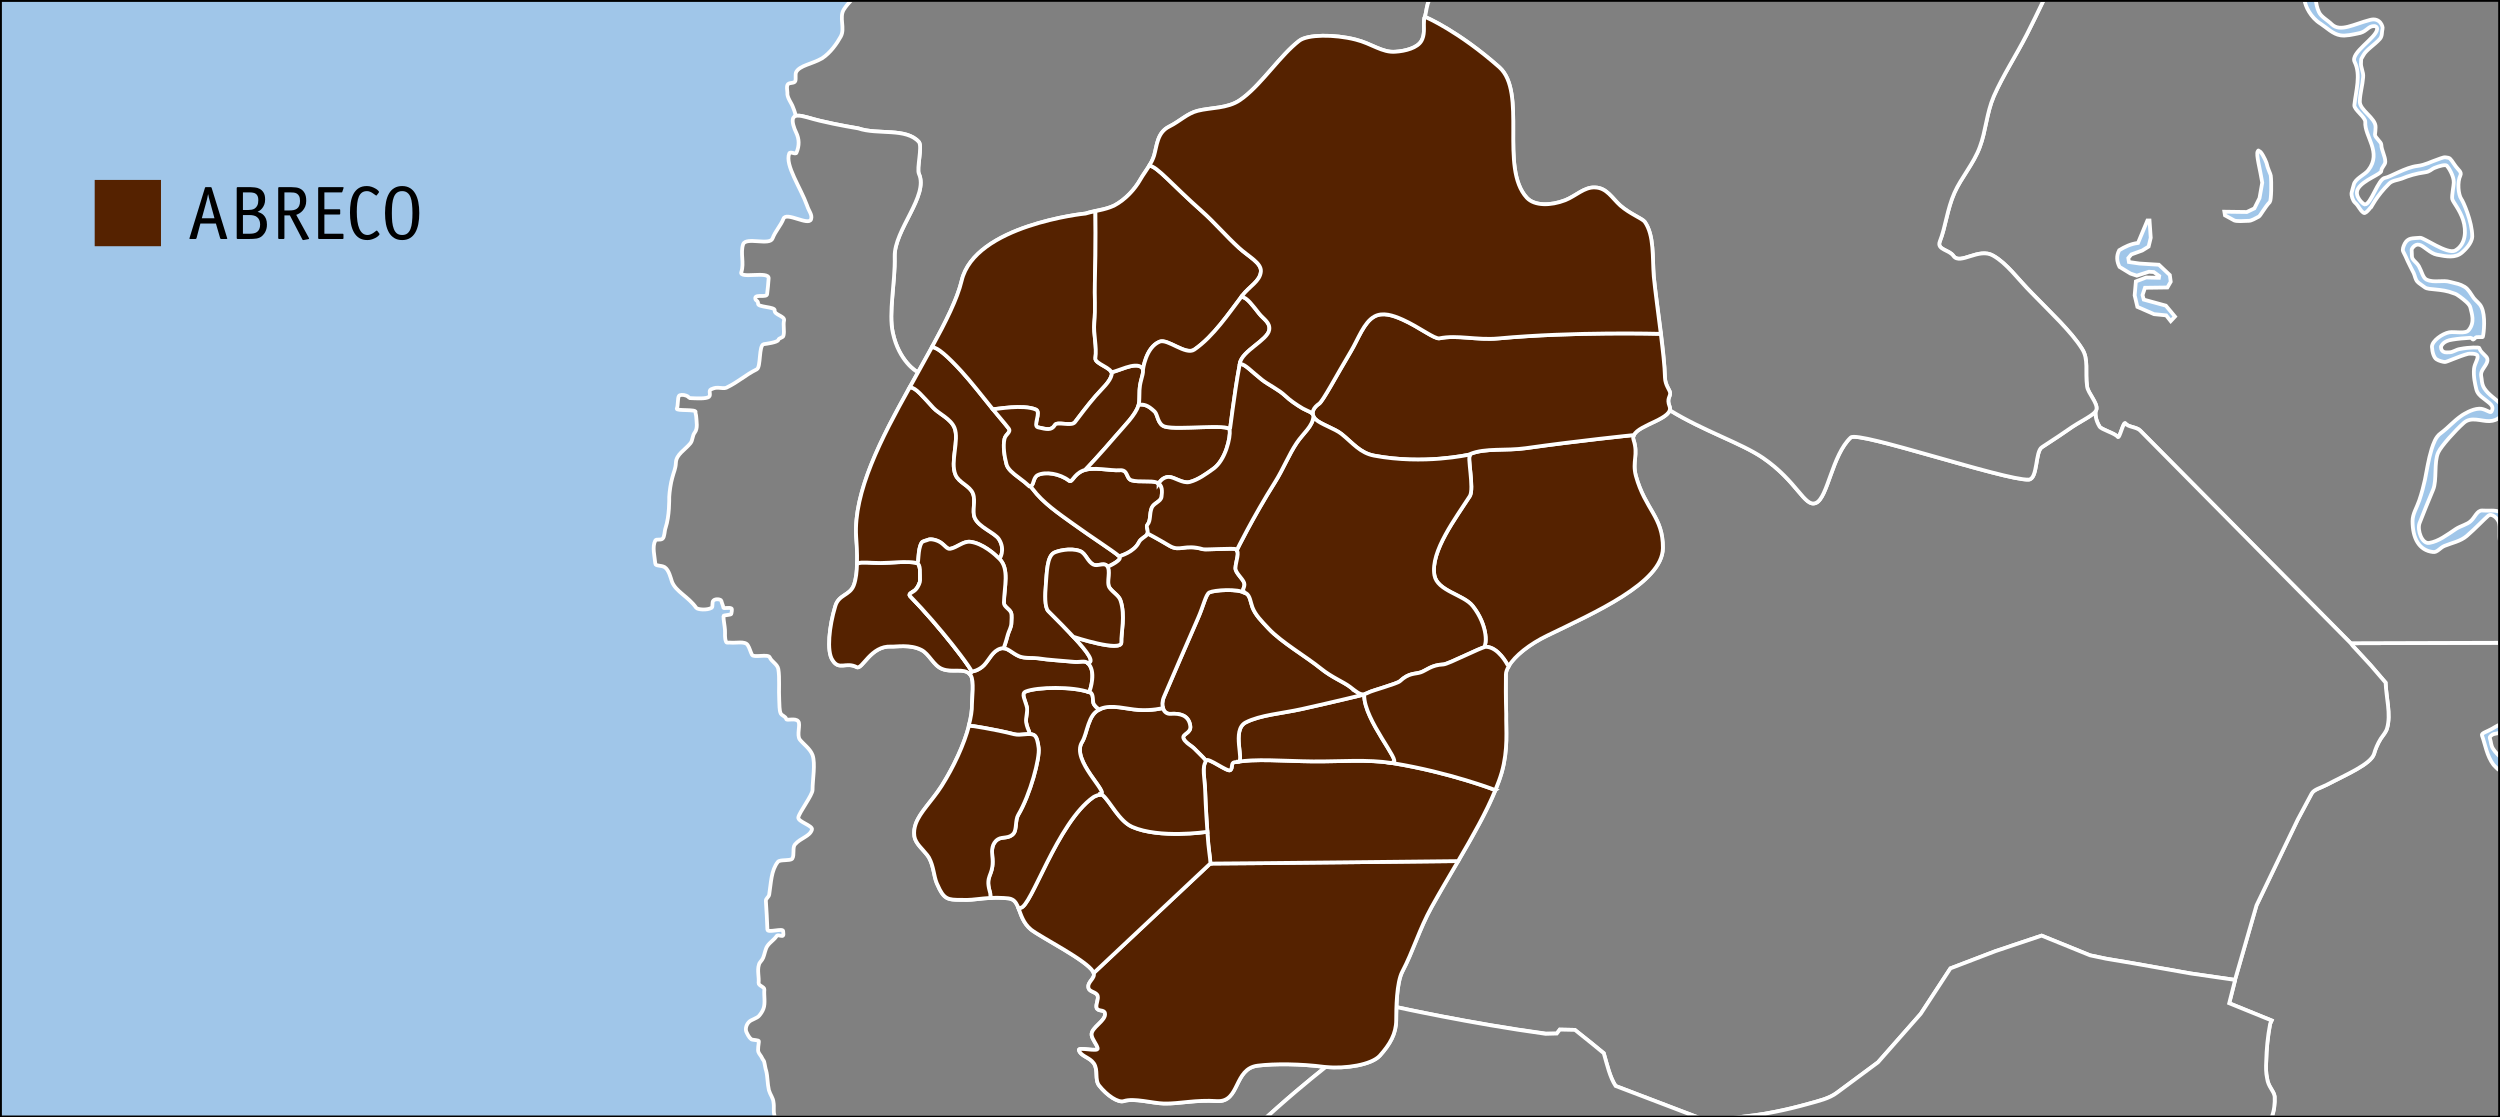
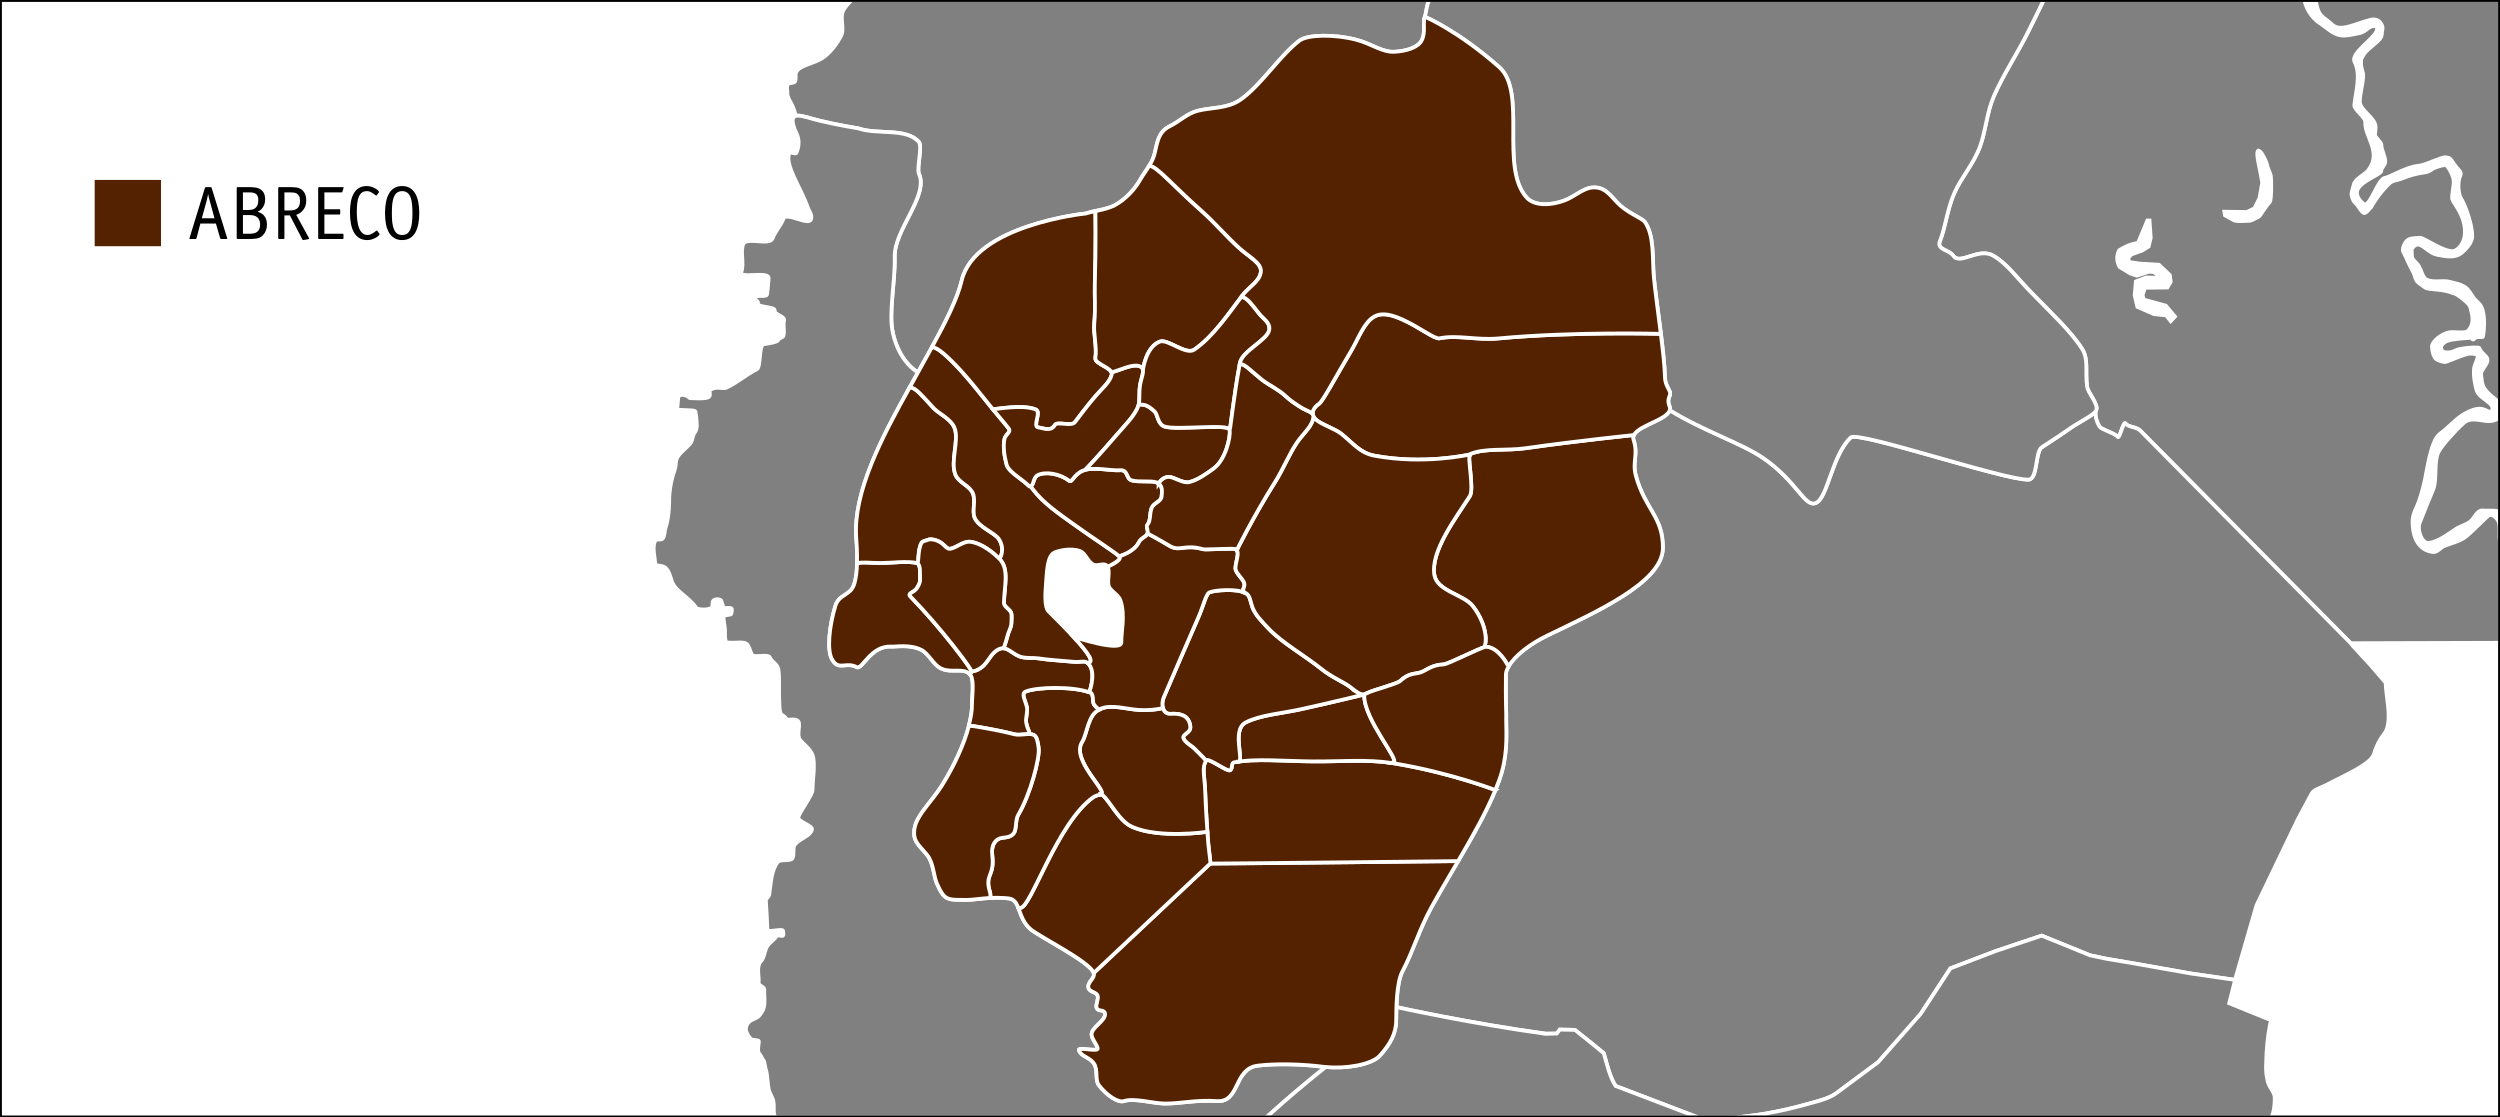
<svg xmlns="http://www.w3.org/2000/svg" xmlns:ns1="http://sodipodi.sourceforge.net/DTD/sodipodi-0.dtd" xmlns:ns2="http://www.inkscape.org/namespaces/inkscape" version="1.1" id="svg2" width="660" height="295" viewBox="0 0 660 295" ns1:docname="Abra electric utilities.svg" ns2:export-filename="C:\Users\Shaun\Desktop\Images\hueman1.eps.png" ns2:export-xdpi="960" ns2:export-ydpi="960" ns2:version="0.92.4 (5da689c313, 2019-01-14)">
  <defs id="defs6">
    <pattern y="0" x="0" height="6" width="6" patternUnits="userSpaceOnUse" id="EMFhbasepattern" />
    <pattern y="0" x="0" height="6" width="6" patternUnits="userSpaceOnUse" id="EMFhbasepattern-1" />
    <pattern y="0" x="0" height="6" width="6" patternUnits="userSpaceOnUse" id="EMFhbasepattern-7" />
    <pattern y="0" x="0" height="6" width="6" patternUnits="userSpaceOnUse" id="EMFhbasepattern-4" />
  </defs>
  <ns1:namedview pagecolor="#ffffff" bordercolor="#666666" borderopacity="1" objecttolerance="10" gridtolerance="10" guidetolerance="10" ns2:pageopacity="0" ns2:pageshadow="2" ns2:window-width="1366" ns2:window-height="705" id="namedview4" showgrid="false" ns2:zoom="1.8169492" ns2:cx="330" ns2:cy="147.5" ns2:window-x="-8" ns2:window-y="-8" ns2:window-maximized="1" ns2:current-layer="layer1" />
  <g ns2:groupmode="layer" id="layer2" ns2:label="Background" style="display:inline" transform="translate(-1476,-1128)" ns1:insensitive="true">
-     <rect style="display:inline;fill:#a0c6e9;fill-opacity:1;stroke:none;stroke-opacity:1" id="rect113" width="660" height="295" x="1476" y="1128" />
-   </g>
+     </g>
  <g ns2:groupmode="layer" id="layer5" ns2:label="Map" style="display:inline" transform="translate(-1476,-1128)" ns1:insensitive="true">
    <g id="g1303">
      <path transform="translate(1476,1128)" id="path997" d="M 377.334,0 H 224.809 c -0.763,0.79 -1.477,1.612 -2.053,2.533 -1.28,2.08 0.399,4.961 -0.801,7.121 -0.96,1.76 -2.719,4.32 -4.959,5.76 -2.64,1.52 -5.841,1.84 -6.801,3.6 -0.32,0.64 -2.3e-4,1.76 -0.24,2.4 -0.24,0.64 -1.44,0.319 -1.92,0.799 -0.48,0.48 -0.16,1.76 -0.16,2.24 -0.16,1.28 1.119,2.8 1.439,3.76 0.56,1.36 0.721,2.08 0.721,2.4 0.16,0 0.32,-0.08 0.48,-0.08 1.36,-0.08 3.52,0.801 6,1.361 4.64,1.12 10.08,2 10.08,2 5.04,1.76 12.64,-0.24 16,3.6 0.96,1.2 -0.64,7.038 0,8.398 2.64,5.76 -6.56,14.8 -6.4,21.84 0.16,7.04 -1.68,14.8 -0.48,20.16 1.6,7.44 6.24,10.24 6.4,10.24 l 0.16,0.32 c 5.2,-9.28 10,-17.84 11.6,-24.32 3.44,-14.72 32.561,-17.76 32.721,-17.76 2.48,-0.88 5.2,-0.96 7.52,-2.08 3.04,-1.6 5.519,-4.399 6.879,-6.799 1.28,-2.24 2.88,-3.92 3.68,-6.4 0.8,-2.72 0.8,-6.08 4,-7.68 2.88,-1.44 4.722,-3.44 7.521,-4.16 3.44,-0.88 7.839,-0.561 11.119,-2.801 5.44,-3.68 10.48,-11.68 15.68,-15.68 2.16,-1.68 9.201,-1.76 14.881,-0.32 4.24,1.04 7.039,3.521 10.559,3.201 2.48,-0.16 5.841,-0.961 6.881,-2.961 0.96,-1.6 0.479,-3.999 0.639,-5.359 0,-0.4 0.08,-0.721 0.24,-0.881 0.46,-1.533 0.442,-3.125 1.141,-4.453 z" style="fill:#808080;fill-opacity:1;fill-rule:evenodd;stroke:#ffffff;stroke-width:1;stroke-linecap:butt;stroke-linejoin:miter;stroke-miterlimit:4;stroke-dasharray:none;stroke-opacity:1" ns2:connector-curvature="0" />
      <path transform="translate(1476,1128)" id="path4639" d="m 204.59,295 h 129.719 c 0.928,-0.825 1.864,-1.668 2.766,-2.469 7.2,-6.4 12.801,-10.719 12.961,-10.879 h -0.48 c -6.08,-0.8 -13.04,-0.88 -17.52,-0.32 -6.4,0.8 -4.641,9.679 -10.721,9.359 -5.76,-0.4 -9.76,0.721 -14,0.641 -3.12,-0.08 -7.921,-1.521 -10.641,-0.641 -1.44,0.48 -4.399,-1.44 -6.479,-4.08 -1.28,-1.6 -0.162,-4.08 -1.441,-5.92 -1.12,-1.6 -3.44,-1.839 -3.92,-3.439 -0.32,-0.96 5.201,0.56 4.961,-0.48 -0.24,-1.12 -1.44,-2.32 -1.6,-3.52 -0.24,-2 3.92,-3.76 3.52,-5.76 -0.24,-1.12 -1.92,-0.32 -2.24,-1.52 -0.16,-0.96 0.56,-2.161 0.32,-3.041 -0.24,-1.04 -2.08,-1.04 -2.4,-2 -0.56,-1.84 2.161,-2.64 1.201,-4.4 -1.76,-3.04 -13.6,-8.959 -16.4,-11.119 -3.76,-3.12 -2.56,-7.84 -5.92,-8.24 -4.72,-0.56 -8.641,0.4 -10.961,0.4 -4.96,-0.08 -5.92,0.48 -8,-4.4 -0.8,-1.92 -0.8,-4.479 -2.08,-6.799 -1.12,-1.84 -3.52,-3.442 -3.84,-5.602 -0.64,-4.64 3.761,-7.919 7.201,-13.279 4.4,-6.96 8.16,-15.92 8,-21.52 0,-1.68 0.64,-6.24 -0.32,-7.68 -1.44,-2.24 -4.72,-0.56 -7.52,-1.68 -2.32,-0.88 -3.361,-4.001 -5.521,-5.041 -2.96,-1.52 -6.72,-0.799 -7.92,-0.879 -5.44,-0.32 -7.679,6.159 -9.119,5.439 -2.88,-1.52 -4.64,0.96 -6.4,-1.84 -1.6,-2.32 -0.879,-8.96 0.721,-14.24 0.88,-3.12 3.839,-2.8 4.879,-5.52 1.44,-3.76 0.881,-10.321 0.641,-12.801 -0.8,-12.88 8.16,-28.879 16.24,-43.279 l -0.16,-0.32 c -0.16,0 -4.8,-2.8 -6.4,-10.24 -1.2,-5.36 0.64,-13.12 0.48,-20.16 -0.16,-7.04 9.04,-16.08 6.4,-21.84 -0.64,-1.36 0.96,-7.198 0,-8.398 -3.36,-3.84 -10.88,-1.84 -16,-3.6 0,0 -5.44,-0.88 -10.08,-2 -2.48,-0.56 -4.64,-1.441 -6,-1.361 -0.16,0 -0.32,0.08 -0.48,0.08 -0.32,0.08 -0.481,0.321 -0.641,0.561 -0.4,0.88 0.241,2.72 0.801,3.84 0.8,1.68 0.88,3.359 0.08,5.279 -0.16,0.64 -1.68,-0.48 -1.92,0.24 -1.2,3.04 3.041,9.04 4.721,13.76 0.48,1.52 1.439,2.4 1.039,3.6 -0.64,1.84 -6.559,-2.078 -7.279,-0.158 -0.72,1.84 -2.161,3.279 -2.881,5.199 -0.72,2 -6.96,-0.48 -7.76,1.52 -0.8,2.32 0.32,4.959 -0.48,7.359 -0.72,1.92 7.361,-0.398 7.201,1.682 -0.08,1.36 -0.24,2.798 -0.4,4.158 -0.08,0.96 -2.961,9.37e-4 -3.121,0.961 -0.08,0.88 0.801,0.64 0.721,1.52 -0.16,1.04 4.64,0.8 4.4,1.84 -0.16,1.12 2.64,1.441 2.48,2.561 -0.32,1.28 0.16,2.8 -0.16,4.08 -0.08,0.56 -1.201,0.559 -1.361,1.119 -0.16,0.64 -3.2,1.041 -3.84,1.121 -1.36,0.24 -0.72,6.079 -1.84,6.639 -3.2,1.6 -4.64,3.201 -8.08,4.881 -0.4,0.16 -1.2,0.08 -2,0 -0.64,0 -0.88,-0.08 -2,0.4 -0.8,0.4 0.081,1.44 -0.559,2 -0.72,0.56 -3.361,0.4 -5.041,0.32 -0.24,-0.08 -0.559,-0.561 -0.959,-0.641 -0.8,-0.32 -1.76,-0.24 -1.92,0.08 -0.4,0.64 -0.161,2.399 -0.561,3.359 -0.24,0.64 5.199,0.081 4.959,0.881 -0.08,0.32 0.16,0.799 0.16,1.199 0.08,1.36 0.48,3.12 -0.4,4.24 -0.64,0.8 -0.479,2.001 -1.119,2.801 -1.44,1.76 -3.76,2.959 -3.84,5.119 -0.08,1.68 -0.559,2.4 -0.959,4 -0.4,1.36 -0.721,3.601 -0.801,5.041 0,0.64 0.079,5.038 -0.961,8.158 -0.32,0.88 -0.239,2.401 -0.799,2.881 -0.56,0.48 -1.68,4.7e-4 -1.92,0.48 -0.88,1.68 -0.16,4.16 0,6.08 0,0.72 1.52,0.399 2.48,0.959 1.12,0.72 1.6,2.88 1.92,3.84 1.04,2.64 4.318,3.921 6.398,6.881 0.32,0.48 2.88,0.72 4.08,0 0.4,-0.24 4.7e-4,-1.52 0.48,-1.92 0.56,-0.56 2,-0.32 2.08,0.08 0.16,0.72 0.401,1.04 0.561,1.84 0.08,0.24 1.52,-0.16 2.08,0.16 0.32,0.08 0,1.279 0,1.439 0,0.32 -2.08,0.321 -2.08,0.561 0,1.2 0.318,2.48 0.398,3.68 0.08,1.12 -0.16,2.079 0.32,3.199 0.16,0.32 0.721,0.08 1.121,0.16 1.44,0.16 3.839,-0.479 4.559,0.641 0.48,0.72 0.721,1.761 1.121,2.561 0.48,0.88 4.321,-0.321 4.721,0.719 0.4,1.04 1.998,1.761 2.238,3.041 0.4,2.32 0.08,5.68 0.24,8.16 0.08,1.28 3.9e-4,2.72 0.4,3.6 0.4,0.64 1.279,0.72 1.439,1.439 0.08,0.56 2.481,-0.399 3.201,0.641 0.64,0.8 -0.48,3.599 0.4,4.799 0.96,1.2 2.719,2.4 3.359,4.08 0.8,2.32 0,6.481 0,9.201 0,1.36 -3.52,5.919 -3.76,7.279 -0.16,1.12 3.92,2.159 3.6,3.199 -0.56,1.84 -2.96,2.16 -4.48,3.92 -0.72,0.8 -0.079,2.8 -0.719,3.76 -0.56,0.64 -3.122,0.161 -3.762,0.801 -1.84,2.24 -1.838,5.681 -2.318,8.641 -0.08,0.72 -0.961,1.04 -0.881,1.76 0.16,2.56 0.32,4.88 0.4,7.52 0,0.96 4.16,-0.48 4.16,0.4 0,0.56 0.24,1.199 -0.24,1.279 -0.56,0 -1.28,-0.4 -1.52,0.08 -0.64,0.96 -1.68,1.521 -2.4,2.561 -0.56,0.8 -0.721,2.159 -1.121,3.119 -0.32,0.8 -0.959,1.12 -1.119,1.84 -0.48,1.52 0.08,3.281 -0.08,4.801 -0.08,0.72 1.6,1.04 1.52,1.76 -0.16,1.44 0.32,3.599 -0.24,5.039 -0.24,0.64 -0.639,1.282 -1.119,1.842 -0.56,0.72 -2.161,1.04 -2.721,1.68 -0.64,0.64 -0.959,1.679 -0.719,2.479 0.32,0.72 0.719,1.6 1.359,2.08 0.4,0.24 2.08,0.161 2,0.561 -0.08,0.64 -0.32,2.161 -0.16,2.721 0.32,0.8 0.641,0.88 1.041,1.76 0.08,0.24 0.399,0.559 0.479,0.799 0.24,0.88 0.321,1.84 0.561,2.48 0.4,1.52 0.321,3.441 0.721,5.121 0.32,1.12 1.119,2.079 1.199,3.119 0.24,1.36 -0.08,2.399 0.24,3.439 0.048,0.202 0.104,0.418 0.154,0.629 z" style="fill:#808080;fill-opacity:1;fill-rule:evenodd;stroke:#ffffff;stroke-width:1;stroke-linecap:butt;stroke-linejoin:miter;stroke-miterlimit:4;stroke-dasharray:none;stroke-opacity:1" ns2:connector-curvature="0" />
    </g>
    <g id="g1307">
-       <path d="M 599.693,295 H 660 v -91.629 c -0.121,-0.08 -0.355,-0.107 -0.447,-0.199 -0.4,-0.4 -0.881,-0.799 -1.281,-1.279 -1.76,-2.32 -2.159,-5.36 -3.039,-7.76 -0.24,-0.56 1.281,-0.96 2.561,-1.68 0.687,-0.375 1.406,-0.87 2.207,-1.178 v -21.582 l -39.408,0.119 0.561,0.721 4.721,5.119 3.92,4.561 c 0.16,4 1.438,8.4 0.398,12 -0.24,0.96 -0.96,1.759 -1.68,2.799 -0.8,1.28 -1.44,2.8 -1.76,4 -0.88,2.8 -7.68,5.6 -12.32,8.08 -1.84,0.96 -3.52,1.28 -4.16,2.4 l -3.68,6.881 -4,8.318 -6.879,14.32 -5.68,19.68 v 0.16 l -1.521,6 11.201,4.561 -0.4,0.879 c -0.64,3.36 -0.959,6.64 -1.039,10 -0.08,1.44 -0.082,2.96 0.238,4.4 0.32,2.32 1.76,3.201 2,4.801 0.073,1.833 -0.119,3.776 -0.818,5.508 z M 660,199.807 v -6.34 c -0.607,0.136 -1.058,0.149 -1.729,0.346 -0.24,0.08 -1.119,0.639 -0.959,1.039 0.4,1.12 0.239,2.001 0.959,2.961 0.465,0.731 1.115,1.346 1.729,1.994 z" style="fill:#808080;fill-opacity:1;fill-rule:evenodd;stroke:#ffffff;stroke-width:1;stroke-linecap:butt;stroke-linejoin:miter;stroke-miterlimit:4;stroke-dasharray:none;stroke-opacity:1" transform="translate(1476,1128)" id="path4645" ns2:connector-curvature="0" />
      <path d="m 608.391,0 h -68.863 c -1.47,3.076 -2.96,6.166 -4.455,9.094 -2.96,5.76 -6.239,10.72 -8.719,16.32 -1.92,4.48 -2.08,9.119 -3.68,13.359 -1.6,4.4 -4.961,8.16 -6.721,12.16 -1.92,4.32 -2.32,8.961 -3.84,12.801 -0.88,2.24 2.48,2.16 3.6,3.84 1.76,2.48 6.64,-2.32 10.48,-0.08 3.68,2.08 6.48,6.16 10.16,9.84 4.96,5.12 10.479,10.239 13.279,14.719 1.84,2.8 0.799,6 1.359,10 0.24,1.76 2.8,4.32 2.48,6 -0.08,0.16 -0.08,0.24 -0.24,0.4 -0.08,0.8 -0.079,2.32 1.041,4.16 0.48,0.8 4.079,1.759 4.799,2.719 0.48,0.8 1.52,-4.4 2.08,-3.52 0.64,0.96 2.88,0.88 3.84,1.84 L 620.592,169.812 660,169.693 v -26.811 c -0.295,-1.517 0.08,-3.596 -0.287,-4.99 -0.4,-1.12 -1.921,-2.56 -2.881,-1.68 -1.12,0.96 -3.2,3.199 -5.6,5.279 -1.68,1.44 -4,1.841 -5.92,2.641 -1.12,0.48 -1.921,1.76 -2.961,1.6 -3.76,-0.4 -5.439,-3.68 -5.439,-8.16 0,-1.92 1.12,-3.519 1.76,-5.439 0.64,-1.84 1.2,-4 1.52,-5.52 0.48,-2.32 0.88,-5.2 1.76,-8.08 0.48,-1.44 1.04,-3.2 2.4,-4.16 2.24,-1.68 3.2,-3.041 5.6,-4.721 0.4,-0.24 2.561,-1.68 4.561,-1.76 1.52,-0.08 2.881,1.281 3.201,0.801 0.96,-1.6 -0.56,-2.24 -2.08,-3.52 -0.88,-0.64 -1.68,-1.361 -1.92,-2.561 -0.24,-1.04 -0.801,-3.199 -0.561,-5.359 0.16,-1.28 1.199,-2.641 0.879,-3.361 -0.16,-0.64 -2.159,-0.559 -2.479,-0.479 -2.4,0.64 -5.6,2.158 -6.08,2.158 -0.4,0 -1.68,-0.319 -2.24,-0.719 -0.64,-0.4 -1.121,-1.761 -1.201,-3.281 0,-1.6 2.801,-3.52 4.561,-3.84 1.6,-0.24 4.321,0.481 5.121,-0.559 1.76,-2.08 0.799,-4.48 0.479,-5.92 -0.16,-0.96 -1.759,-2.161 -2.719,-2.881 -0.8,-0.56 -0.96,-0.719 -1.76,-0.959 -3.2,-1.28 -6.561,-0.801 -7.521,-1.521 -0.48,-0.4 -1.68,-1.12 -2,-1.52 -0.56,-0.64 -0.639,-1.52 -0.959,-2.24 -0.48,-0.96 -1.12,-2.159 -1.6,-3.199 -0.4,-0.88 -0.641,-1.521 -1.201,-2.561 -0.24,-0.48 0.08,-1.36 0.32,-1.84 0.08,-0.16 0.48,-1.2 1.68,-1.52 0.64,-0.16 1.68,-0.16 2.48,-0.24 0.96,-0.08 7.199,4.479 9.279,3.359 2.8,-1.6 2.96,-5.2 2.08,-8 -0.88,-2.8 -2.719,-4.8 -2.879,-5.6 -0.16,-0.88 0.4,-3.52 0.4,-4.32 0.08,-1.76 -1.442,-4.079 -1.842,-4.479 -0.4,-0.32 -1.759,-0.001 -3.359,0.639 -0.72,0.32 -1.12,0.961 -2.4,1.121 -2.32,0.32 -4.24,0.88 -6.16,1.68 -1.12,0.4 -2.479,0.479 -3.279,1.279 -3.36,3.28 -4.879,6.48 -4.799,6.32 0.32,-0.72 -1.28,1.839 -1.92,1.439 -1.04,-0.64 -1.28,-1.839 -2.32,-2.719 -0.56,-0.48 -1.041,-1.921 -0.881,-2.641 0.16,-0.72 0.401,-1.44 0.561,-2.08 0.32,-1.6 2.96,-2.64 3.84,-3.84 3.68,-4.72 -1.041,-8.881 -0.801,-12.721 0.08,-1.28 -3.039,-3.279 -2.879,-4.479 0.4,-3.76 1.76,-8.001 0.08,-11.361 -1.28,-2.4 5.68,-6.319 5.92,-8.639 0.08,-0.72 -0.561,-0.961 -1.281,-0.801 -1.36,0.32 -1.68,1.6 -3.84,1.92 -1.2,0.24 -3.119,0.72 -4.559,0.48 -2,-0.32 -3.601,-2.001 -5.201,-3.041 C 609.997,4.641 608.59,1.622 608.391,0 Z m -12.197,39.734 c 0.16,-0.08 -0.002,0.478 0.238,0.238 0.32,-0.4 1.68,2.241 1.92,3.041 0.32,1.52 1.121,3.039 1.121,3.279 0.24,1.84 0.16,6.561 -0.24,7.041 -1.2,1.2 -2.481,3.6 -2.881,3.84 -0.88,0.48 -1.999,1.119 -2.639,1.119 -1.52,0.08 -3.2,0.16 -3.84,-0.08 l -2.48,-1.359 -0.16,-0.961 5.92,0.08 2,-0.959 1.359,-2.721 0.721,-4.08 c -0.56,-3.52 -1.679,-7.44 -1.199,-8.24 0.08,-0.16 0.16,-0.238 0.16,-0.238 z m -29.281,18.479 h 0.561 l 0.32,4.561 -0.561,2.32 -1.68,1.039 -2.881,1.041 -0.799,0.959 0.16,1.041 2.799,0.4 5.121,0.318 2.879,2.721 0.24,1.76 -0.879,1.52 -5.92,0.08 -0.641,1.92 0.32,1.201 5.84,1.6 2.4,2.879 -1.121,1.201 -1.199,-1.52 -3.201,-0.32 -4.398,-1.92 -0.721,-3.041 0.32,-3.68 2.719,-1.039 3.361,0.08 0.08,-0.48 -1.441,-1.041 -1.279,-0.08 -3.199,1.041 -1.68,-0.561 -2.881,-1.76 c -0.72,-1.44 -0.88,-2.88 -0.08,-4.4 1.44,-0.88 3.041,-1.68 4.961,-1.92 z M 660,135.166 V 110.125 c -0.67,0.589 -1.649,1.009 -2.768,1.049 -2.16,0.08 -4.881,-1.281 -6.801,0.479 -2.24,2 -5.919,6.08 -6.719,7.76 -1.2,2.56 -0.321,7.36 -1.361,9.84 -1.28,3.04 -2.48,6.001 -3.6,8.881 -0.64,1.84 0.641,5.519 2.561,5.199 2.48,-0.4 4.639,-2.08 7.039,-3.68 1.2,-0.8 3.04,-1.2 3.92,-2.08 1.04,-0.88 1.681,-2.879 3.041,-2.799 1.51,0.159 3.253,-0.229 4.688,0.393 z m 0,-28.65 V 0 h -48.691 c 0.203,1.074 0.407,2.156 0.885,3.174 0.56,1.28 2.319,2.159 3.439,3.279 2.24,2.08 5.76,-0.079 10.08,-1.199 2.72,-0.72 3.439,1.92 3.279,2.32 -0.24,0.8 -7.1e-4,1.919 -0.721,2.719 -1.36,1.52 -3.598,2.88 -4.318,4.24 -0.8,1.44 -0.561,0.72 -0.641,1.92 -0.16,1.36 0.721,2.56 0.561,3.92 -0.16,2.16 -0.801,4.16 -0.881,6.32 -0.16,2.4 4.24,4.401 4.16,6.881 0,0.8 -0.08,1.12 -0.16,2 0,0.72 1.68,1.919 1.68,2.639 0,1.36 1.041,3.04 1.041,4.48 0,0.88 -1.041,1.52 -1.041,2.4 0.08,0.88 -4.8,2.401 -6.16,4.721 -1.12,2 1.36,4.078 1.76,4.158 1.68,0.16 3.521,-6.879 5.441,-7.039 1.2,-0.16 5.439,-2.799 8.479,-3.119 2.08,-0.24 3.761,-1.202 5.041,-1.602 2,-0.72 1.919,-0.799 3.119,-0.559 0.64,0.08 1.2,1.278 2,2.318 0.64,0.88 1.601,1.44 1.201,2.32 -0.88,1.76 -0.56,5.12 0.24,6.24 0.4,0.48 2.879,5.92 2.879,9.92 -0.08,1.84 -2.081,3.68 -2.641,4.16 -1.76,1.6 -4.159,1.121 -6.639,0.641 -1.84,-0.32 -3.521,-2.401 -4.721,-2.641 -1.2,-0.32 -2.08,1.199 -2,1.359 0,0.56 0.08,1.2 0.08,1.76 0.08,0.96 1.2,1.441 1.84,2.561 0.72,1.28 1.04,3.04 2,3.52 2,0.96 4.24,6.25e-4 6.32,0.641 1.84,0.48 2.4,0.479 3.76,1.279 1.04,0.64 1.6,1.841 2.4,2.961 0.64,0.8 1.6,1.44 2,2.32 1.2,2.32 0.64,7.04 0.4,7.92 -0.08,0.16 -0.4,7.8e-5 -1.68,0.08 -0.16,0 -0.721,0.639 -0.881,0.639 -0.16,0 -0.401,-0.479 -0.641,-0.479 -1.52,0.08 -3.359,0.239 -4.799,0.479 -2.48,0.32 -2.881,1.602 -3.041,1.842 0,0.08 -0.079,0.959 0.641,1.359 0.32,0.24 1.12,0.16 1.52,0.16 1.04,0 1.761,-0.721 2.881,-0.881 2.4,-0.48 5.119,-0.48 5.119,-0.24 0.08,1.04 2,2.081 2.08,2.881 0.24,1.2 -1.28,2.4 -1.6,3.6 -0.16,0.48 7e-5,1.2 0.08,1.68 0.08,0.96 0.239,1.76 0.719,2.48 1.146,1.719 3.005,2.783 4.129,3.982 z" style="fill:#808080;fill-opacity:1;fill-rule:evenodd;stroke:#ffffff;stroke-width:1;stroke-miterlimit:4;stroke-dasharray:none;stroke-opacity:1" transform="translate(1476,1128)" id="path984" ns2:connector-curvature="0" />
    </g>
    <g id="g1373">
      <path transform="translate(1476,1128)" id="path4671" d="m 448.297,295 h 10.258 c 2.683,-0.351 6.106,-0.646 10.199,-1.508 2.8,-0.56 5.519,-1.2 8.639,-2.08 2.56,-0.72 5.522,-1.361 7.602,-2.961 l 10.799,-8 11.279,-12.799 7.842,-12 11.918,-4.561 12.16,-4.08 12.801,5.201 4.16,0.879 7.119,1.201 15.359,2.719 11.602,1.68 5.68,-19.68 6.879,-14.32 4,-8.318 3.68,-6.881 c 0.64,-1.12 2.32,-1.44 4.16,-2.4 4.64,-2.48 11.44,-5.28 12.32,-8.08 0.32,-1.2 0.96,-2.72 1.76,-4 0.72,-1.04 1.44,-1.839 1.68,-2.799 1.04,-3.6 -0.238,-8 -0.398,-12 l -3.92,-4.561 -4.721,-5.119 -0.561,-0.721 -55.6,-56.16 c -0.96,-0.96 -3.2,-0.88 -3.84,-1.84 -0.56,-0.88 -1.6,4.32 -2.08,3.52 -0.72,-0.96 -4.319,-1.919 -4.799,-2.719 -1.12,-1.84 -1.121,-3.36 -1.041,-4.16 -0.8,1.36 -4.159,2.719 -7.439,5.119 -0.8,0.56 -3.361,2.32 -6.721,4.48 -1.84,1.12 -1.04,8.401 -3.52,8.561 -6.24,0.24 -45.039,-12.961 -46.959,-11.121 -4.96,4.64 -6.081,16.001 -9.201,17.281 -2.96,1.28 -4.88,-5.68 -14,-11.92 -5.76,-3.92 -15.599,-7.041 -24.559,-12.561 -0.96,2.96 -10.72,4.48 -9.6,7.76 1.36,4.08 -0.401,5.68 0.639,9.6 2.48,8.96 7.201,10.801 7.121,19.041 -0.08,9.2 -18.24,17.119 -30.4,23.039 -6.16,2.96 -11.039,7.28 -11.039,10.32 -0.08,7.2 0.08,9.04 0.08,10.4 -0.08,4.32 0.559,9.36 -1.201,15.52 -2.96,10.24 -11.601,23.04 -18.48,35.439 -3.28,5.92 -4.88,11.679 -7.76,17.119 -1.04,2.08 -1.44,6.081 -1.52,9.281 l 0.08,0.08 c 0,0 19.519,4.319 39.279,6.959 h 2.961 l 0.799,-1.039 3.92,0.08 4.561,3.6 3.121,2.561 c 0.88,3.04 1.599,6.319 3.119,8.639 z" style="fill:#808080;fill-opacity:1;fill-rule:evenodd;stroke:#ffffff;stroke-width:1;stroke-linecap:butt;stroke-linejoin:miter;stroke-miterlimit:4;stroke-dasharray:none;stroke-opacity:1" ns2:connector-curvature="0" />
      <path d="m 334.309,295 h 113.988 l -21.783,-8.309 c -1.52,-2.32 -2.239,-5.599 -3.119,-8.639 l -3.121,-2.561 -4.48,-3.6 -4,-0.08 -0.799,1.039 -2.961,0.08 c -19.76,-2.72 -39.279,-7.039 -39.279,-7.039 l -0.08,-0.08 c -0.08,1.36 -0.08,2.559 -0.08,3.439 0,3.68 -1.68,6.479 -4.32,9.439 -2.16,2.4 -8.958,3.521 -14.238,2.961 -0.16,0.16 -5.761,4.479 -12.961,10.879 -0.902,0.8 -1.838,1.644 -2.766,2.469 z m 124.246,0 h 141.139 c 0.699,-1.732 0.892,-3.675 0.818,-5.508 -0.24,-1.6 -1.68,-2.481 -2,-4.801 -0.32,-1.44 -0.318,-2.96 -0.238,-4.4 0.08,-3.36 0.399,-6.64 1.039,-10 l 0.4,-0.879 -11.201,-4.561 1.521,-6 v -0.16 l -11.602,-1.68 -15.359,-2.719 -7.119,-1.201 -4.16,-0.879 -12.801,-5.201 -12.16,4.08 -11.918,4.561 -7.842,12 -11.279,12.799 -10.799,8 c -2.08,1.6 -5.042,2.241 -7.602,2.961 -3.12,0.88 -5.839,1.52 -8.639,2.08 -4.093,0.862 -7.516,1.157 -10.199,1.508 z" style="fill:#808080;fill-opacity:1;fill-rule:evenodd;stroke:#ffffff;stroke-width:1;stroke-linecap:butt;stroke-linejoin:miter;stroke-miterlimit:4;stroke-dasharray:none;stroke-opacity:1" transform="translate(1476,1128)" id="path4673" ns2:connector-curvature="0" />
      <path ns1:nodetypes="cccccccccccccccccccccccccccccccc" ns2:connector-curvature="0" transform="translate(1476,1128)" id="path1000" d="m 539.527,0 h -162.191 c -0.699,1.328 -0.759,2.92 -1.143,4.453 0.48,0.24 8.882,3.761 19.602,13.281 7.44,6.64 -6e-4,26.559 7.279,34.479 2,2.16 6.24,2.161 10.16,0.641 2.8,-1.12 5.04,-3.519 7.84,-3.359 3.12,0.08 4.479,2.799 6.719,4.799 2.48,2.16 5.68,3.36 6.4,4.24 2.56,3.6 2,9.44 2.4,14.48 0.64,6.56 2.799,19.439 2.959,26.719 0.08,2 1.281,3.2 1.361,4 0.08,1.04 -0.96,1.441 -0.16,3.521 0.16,0.32 0.16,0.719 0.08,1.039 8.96,5.52 18.799,8.641 24.559,12.561 9.12,6.24 11.04,13.2 14,11.92 3.12,-1.28 4.241,-12.641 9.201,-17.281 1.92,-1.84 40.719,11.361 46.959,11.121 2.48,-0.16 1.68,-7.441 3.52,-8.561 3.36,-2.16 5.921,-3.92 6.721,-4.48 3.68,-2.64 7.36,-4 7.68,-5.52 0.32,-1.68 -2.24,-4.24 -2.48,-6 -0.56,-4 0.481,-7.2 -1.359,-10 -2.8,-4.48 -8.319,-9.599 -13.279,-14.719 -3.68,-3.68 -6.48,-7.76 -10.16,-9.84 -3.76,-2.24 -8.72,2.56 -10.48,0.08 -1.12,-1.68 -4.48,-1.6 -3.6,-3.84 1.52,-3.84 1.92,-8.481 3.84,-12.801 1.76,-4 5.121,-7.76 6.721,-12.16 1.6,-4.24 1.76,-8.879 3.68,-13.359 2.48,-5.6 5.759,-10.56 8.719,-16.32 C 536.567,6.166 538.057,3.076 539.527,0 Z" style="fill:#808080;fill-opacity:1;fill-rule:evenodd;stroke:#ffffff;stroke-width:1;stroke-linecap:butt;stroke-linejoin:miter;stroke-miterlimit:4;stroke-dasharray:none;stroke-opacity:1" />
      <g id="g1338">
        <path style="fill:#552200;fill-opacity:1;fill-rule:evenodd;stroke:#ffffff;stroke-width:1;stroke-linecap:butt;stroke-linejoin:miter;stroke-miterlimit:4;stroke-dasharray:none;stroke-opacity:1" d="m 384.797,227.328 c 0,0 -57.737,0.64 -65.299,0.652 -2.429,2.284 -25.946,24.37 -30.758,28.893 0.462,1.529 -1.868,2.343 -1.346,4.059 0.32,0.96 2.16,0.96 2.4,2 0.24,0.88 -0.48,2.081 -0.32,3.041 0.32,1.2 2,0.4 2.24,1.52 0.4,2 -3.76,3.76 -3.52,5.76 0.16,1.2 1.36,2.4 1.6,3.52 0.24,1.04 -5.281,-0.48 -4.961,0.48 0.42,1.4 2.246,1.76 3.447,2.898 0.172,0.163 0.332,0.341 0.473,0.541 1.28,1.84 0.162,4.32 1.441,5.92 2.08,2.64 5.039,4.56 6.479,4.08 2.72,-0.88 7.521,0.561 10.641,0.641 4.24,0.08 8.24,-1.041 14,-0.641 6.08,0.32 4.321,-8.559 10.721,-9.359 4.48,-0.56 11.44,-0.48 17.52,0.32 l 0.439,0.033 c -8.6e-4,8.6e-4 10e-4,-10e-4 0,0 5.234,0.532 12.099,-0.58 14.279,-2.994 2.64,-2.96 4.32,-5.76 4.32,-9.439 0,-2.96 0.08,-9.841 1.6,-12.721 2.88,-5.44 4.48,-11.199 7.76,-17.119 2.241,-4.039 4.619,-8.049 6.977,-12.07 z" transform="translate(1476,1128)" id="path1104" ns2:connector-curvature="0" ns1:nodetypes="cccccccccccccccccccccscccc" />
        <path style="fill:#552200;fill-opacity:1;fill-rule:evenodd;stroke:#ffffff;stroke-width:1;stroke-linecap:butt;stroke-linejoin:miter;stroke-miterlimit:4;stroke-dasharray:none;stroke-opacity:1" d="m 394.768,208.572 -0.065,-0.019 c 0,0 -2.987,-1.16 -7.85,-2.625 -2.431,-0.732 -5.33,-1.541 -8.561,-2.318 -3.23,-0.778 -6.791,-1.526 -10.543,-2.135 -1.685,-0.274 -3.4,-0.436 -5.137,-0.525 -1.737,-0.09 -3.496,-0.108 -5.266,-0.094 -3.539,0.028 -7.124,0.186 -10.678,0.152 -3.893,-0.036 -7.736,-0.239 -11.285,-0.303 -1.774,-0.032 -3.474,-0.03 -5.07,0.045 -1.596,0.075 -3.088,0.224 -4.445,0.482 -0.245,0.047 -0.389,0.163 -0.477,0.32 -0.088,0.158 -0.119,0.356 -0.145,0.568 -0.05,0.424 -0.07,0.9 -0.436,1.201 -0.178,0.147 -0.633,0.005 -1.223,-0.275 -0.59,-0.281 -1.316,-0.701 -2.037,-1.113 -0.721,-0.413 -1.438,-0.817 -2.01,-1.066 -0.572,-0.249 -1,-0.344 -1.141,-0.135 -0.295,0.437 -0.463,0.953 -0.551,1.529 -0.087,0.576 -0.094,1.211 -0.059,1.883 0.07,1.343 0.301,2.834 0.352,4.299 0.184,5.317 0.583,10.866 0.645,11.84 0.241,3.832 0.708,6.154 0.779,7.697 7.662,-0.014 65.229,-0.652 65.229,-0.652 l 0.133,0.014 c 3.84,-6.55 7.47,-12.96 9.838,-18.77 z" id="path1107" transform="translate(1476,1128)" ns2:connector-curvature="0" />
        <path style="fill:#552200;fill-opacity:1;fill-rule:evenodd;stroke:#ffffff;stroke-width:1;stroke-linecap:butt;stroke-linejoin:miter;stroke-miterlimit:4;stroke-dasharray:none;stroke-opacity:1" d="m 290.529,209.783 c -0.25,0.009 -0.527,0.075 -0.789,0.16 -0.524,0.171 -0.991,0.426 -1.082,0.49 -1.203,0.85 -2.365,1.945 -3.479,3.209 -1.114,1.264 -2.182,2.697 -3.201,4.227 -2.038,3.059 -3.883,6.502 -5.514,9.73 -1.631,3.229 -3.048,6.244 -4.232,8.453 -0.592,1.105 -1.126,2.008 -1.6,2.635 -0.473,0.627 -0.885,0.977 -1.234,0.977 l -0.479,0.189 c 0.645,1.694 1.223,3.856 3.275,5.559 2.8,2.16 14.64,8.079 16.4,11.119 0.065,0.119 0.111,0.231 0.145,0.342 4.812,-4.523 28.329,-26.608 30.758,-28.893 0.008,-1e-5 0.062,1e-5 0.07,0 -0.071,-1.543 -0.538,-3.865 -0.779,-7.697 -0.003,-0.054 -0.03,-0.575 -0.035,-0.656 l -0.311,0.006 c 0,0 -3.089,0.453 -7.074,0.512 -1.992,0.03 -4.208,-0.038 -6.375,-0.311 -2.167,-0.272 -4.285,-0.75 -6.078,-1.535 -0.854,-0.374 -1.645,-0.977 -2.383,-1.699 -0.737,-0.722 -1.421,-1.563 -2.057,-2.408 -1.272,-1.69 -2.357,-3.403 -3.316,-4.234 -0.158,-0.137 -0.381,-0.183 -0.631,-0.174 z" transform="translate(1476,1128)" id="path1110" ns2:connector-curvature="0" />
        <path style="fill:#552200;fill-opacity:1;fill-rule:evenodd;stroke:#ffffff;stroke-width:1;stroke-linecap:butt;stroke-linejoin:miter;stroke-miterlimit:4;stroke-dasharray:none;stroke-opacity:1" d="m 360.131,183.354 c 0,0 -8.036,1.965 -16.504,3.844 -2.57,0.57 -5.308,0.958 -7.881,1.449 -1.286,0.246 -2.531,0.516 -3.691,0.85 -1.16,0.333 -2.237,0.73 -3.188,1.223 -0.482,0.25 -0.846,0.599 -1.119,1.02 -0.273,0.42 -0.456,0.91 -0.57,1.443 -0.229,1.066 -0.191,2.299 -0.09,3.471 0.101,1.171 0.266,2.28 0.295,3.096 0.014,0.408 -0.006,0.744 -0.086,0.977 -0.08,0.233 -0.219,0.363 -0.443,0.363 v 0.002 c 1.091,-0.161 2.233,-0.282 3.461,-0.34 1.596,-0.075 3.296,-0.077 5.07,-0.045 3.549,0.064 7.392,0.266 11.285,0.303 3.554,0.033 7.139,-0.124 10.678,-0.152 1.769,-0.014 3.529,0.004 5.266,0.094 1.629,0.084 3.236,0.241 4.82,0.484 l 0.34,-0.205 c 0.284,0 0.378,-0.174 0.324,-0.49 -0.054,-0.316 -0.254,-0.776 -0.559,-1.348 -0.61,-1.143 -1.636,-2.736 -2.732,-4.533 -1.096,-1.797 -2.262,-3.798 -3.152,-5.76 -0.445,-0.981 -0.822,-1.952 -1.086,-2.883 -0.264,-0.93 -0.415,-1.822 -0.41,-2.641 z" transform="translate(1476,1128)" id="path1118" ns2:connector-curvature="0" />
        <path style="fill:#552200;fill-opacity:1;fill-rule:evenodd;stroke:#ffffff;stroke-width:1;stroke-linecap:butt;stroke-linejoin:miter;stroke-miterlimit:4;stroke-dasharray:none;stroke-opacity:1" d="m 358.47,182.856 c -0.602,-0.361 -1.253,-0.908 -2.082,-1.539 -0.874,-0.664 -2.077,-1.292 -3.414,-2.039 -1.337,-0.747 -2.81,-1.614 -4.225,-2.762 -1.97,-1.598 -4.573,-3.329 -7.111,-5.115 -1.269,-0.893 -2.523,-1.8 -3.672,-2.711 -1.149,-0.911 -2.193,-1.825 -3.047,-2.734 -0.975,-1.038 -1.845,-1.937 -2.57,-2.83 -0.725,-0.893 -1.305,-1.779 -1.697,-2.789 -0.249,-0.641 -0.398,-1.418 -0.625,-2.115 -0.227,-0.697 -0.533,-1.313 -1.094,-1.631 -0.568,-0.321 -1.375,-0.535 -2.289,-0.662 -0.914,-0.127 -1.933,-0.168 -2.92,-0.15 -1.974,0.035 -3.823,0.31 -4.457,0.625 -0.457,0.227 -0.848,1.111 -1.299,2.336 -0.451,1.225 -0.961,2.79 -1.66,4.379 -2.923,6.637 -7.032,16.212 -9.012,20.818 -0.257,0.598 -0.395,1.188 -0.428,1.734 -0.033,0.547 0.038,1.05 0.203,1.475 0.165,0.424 0.423,0.77 0.758,1 0.335,0.23 0.747,0.347 1.225,0.312 0.604,-0.043 1.209,-0.045 1.779,0.023 0.571,0.069 1.108,0.208 1.582,0.443 0.474,0.235 0.883,0.567 1.197,1.023 0.314,0.456 0.533,1.036 0.625,1.768 0.059,0.474 -0.052,0.836 -0.244,1.133 -0.193,0.297 -0.467,0.528 -0.734,0.736 -0.268,0.208 -0.529,0.393 -0.695,0.602 -0.167,0.208 -0.238,0.44 -0.127,0.736 0.218,0.581 0.727,1.052 1.281,1.479 0.554,0.427 1.152,0.809 1.547,1.209 0.974,0.986 1.869,1.831 2.426,2.428 0.278,0.298 0.472,0.534 0.549,0.695 0.022,-0.006 0.162,1e-5 0.162,1e-5 0.141,-0.209 0.569,-0.115 1.141,0.135 0.572,0.249 1.288,0.654 2.01,1.066 0.721,0.413 1.447,0.833 2.037,1.113 0.59,0.281 1.045,0.422 1.223,0.275 0.366,-0.302 0.385,-0.777 0.436,-1.201 0.025,-0.212 0.057,-0.411 0.145,-0.568 0.088,-0.158 0.232,-0.274 0.477,-0.32 0.301,-0.057 0.672,-0.06 0.986,-0.107 l -0.002,-0.037 c 0.224,0 0.364,-0.131 0.443,-0.363 0.08,-0.233 0.1,-0.569 0.086,-0.977 -0.029,-0.816 -0.193,-1.924 -0.295,-3.096 -0.101,-1.171 -0.14,-2.405 0.09,-3.471 0.115,-0.533 0.297,-1.023 0.57,-1.443 0.273,-0.42 0.637,-0.77 1.119,-1.02 0.95,-0.493 2.027,-0.889 3.188,-1.223 1.16,-0.333 2.405,-0.604 3.691,-0.85 2.573,-0.491 5.311,-0.879 7.881,-1.449 8.468,-1.879 16.504,-3.844 16.504,-3.844 l 0.125,-0.078 c -0.632,0.117 -1.183,-0.059 -1.785,-0.42 z" id="path1121" transform="translate(1476,1128)" ns2:connector-curvature="0" ns1:nodetypes="ccccscssccccccsccccccccccsccccccccsccccccccccsccccscccc" />
        <path style="fill:#552200;fill-opacity:1;fill-rule:evenodd;stroke:#ffffff;stroke-width:1;stroke-linecap:butt;stroke-linejoin:miter;stroke-miterlimit:4;stroke-dasharray:none;stroke-opacity:1" d="m 292.912,186.617 c -0.822,0.044 -1.614,0.188 -2.355,0.484 -0.859,0.344 -1.506,0.925 -2.014,1.639 -0.507,0.714 -0.877,1.56 -1.184,2.434 -0.614,1.748 -0.978,3.606 -1.699,4.736 -0.384,0.602 -0.555,1.269 -0.564,1.973 -0.01,0.704 0.141,1.444 0.4,2.199 0.519,1.509 1.469,3.072 2.428,4.482 0.959,1.41 1.927,2.669 2.48,3.576 0.277,0.454 0.45,0.82 0.467,1.072 0.017,0.252 -0.123,0.391 -0.473,0.391 l -0.019,0.199 c 0.05,-0.006 0.102,-0.018 0.15,-0.019 0.25,-0.009 0.473,0.037 0.631,0.174 0.959,0.832 2.044,2.544 3.316,4.234 0.636,0.845 1.319,1.686 2.057,2.408 0.737,0.722 1.528,1.325 2.383,1.699 1.793,0.785 3.911,1.263 6.078,1.535 2.167,0.272 4.383,0.34 6.375,0.311 3.985,-0.059 7.074,-0.512 7.074,-0.512 l 0.311,-0.006 c -0.092,-1.385 -0.435,-6.162 -0.609,-11.184 -0.051,-1.465 -0.281,-2.956 -0.352,-4.299 -0.035,-0.672 -0.029,-1.307 0.059,-1.883 0.063,-0.416 0.233,-0.759 0.398,-1.105 l -0.01,-0.424 c -0.077,-0.161 -0.271,-0.397 -0.549,-0.695 -0.557,-0.597 -1.452,-1.441 -2.426,-2.428 -0.197,-0.2 -0.445,-0.395 -0.713,-0.594 0,0 -0.002,0 -0.002,0 -0.268,-0.199 -0.555,-0.402 -0.832,-0.615 -0.138,-0.106 -0.274,-0.217 -0.402,-0.33 0,0 -0.002,0 -0.002,0 -0.387,-0.34 -0.713,-0.713 -0.877,-1.148 -0.111,-0.297 -0.04,-0.528 0.127,-0.736 0.167,-0.208 0.427,-0.393 0.695,-0.602 0.268,-0.208 0.542,-0.44 0.734,-0.736 0.193,-0.297 0.303,-0.659 0.244,-1.133 -0.091,-0.731 -0.311,-1.311 -0.625,-1.768 -0.314,-0.456 -0.723,-0.788 -1.197,-1.023 -0.236,-0.117 -0.49,-0.21 -0.754,-0.283 0,0 -0.002,0 -0.002,0 -0.265,-0.073 -0.541,-0.126 -0.826,-0.16 -0.571,-0.069 -1.175,-0.067 -1.779,-0.023 -0.478,0.034 -0.89,-0.082 -1.225,-0.312 -0.335,-0.23 -0.593,-0.576 -0.758,-1 -0.026,-0.067 -0.033,-0.148 -0.055,-0.219 l -0.074,0.021 c 0,0 -0.71,0.18 -1.865,0.328 -1.155,0.148 -2.754,0.266 -4.527,0.143 -1.626,-0.113 -3.384,-0.49 -5.105,-0.689 -0.861,-0.1 -1.711,-0.155 -2.533,-0.111 z" transform="translate(1476,1128)" id="path1124" ns2:connector-curvature="0" />
        <path style="fill:#552200;fill-opacity:1;fill-rule:evenodd;stroke:#ffffff;stroke-width:1;stroke-linecap:butt;stroke-linejoin:miter;stroke-miterlimit:4;stroke-dasharray:none;stroke-opacity:1" d="m 278.678,181.607 c -1.657,-0.003 -3.261,0.085 -4.637,0.25 -1.376,0.166 -2.523,0.408 -3.266,0.717 -0.322,0.134 -0.489,0.339 -0.553,0.604 -0.064,0.265 -0.024,0.588 0.07,0.955 0.189,0.733 0.593,1.643 0.816,2.611 0.241,1.043 -0.386,2.904 -0.211,3.941 0.194,1.149 0.572,1.908 0.756,2.381 l 0.129,0.729 c 0.296,0.006 0.564,0.05 0.814,0.125 0.104,0.022 0.205,0.051 0.295,0.096 0.435,0.213 0.714,0.72 0.906,1.35 0.192,0.629 0.3,1.381 0.393,2.08 0.089,0.672 -0.004,1.777 -0.244,3.143 -0.24,1.365 -0.628,2.989 -1.125,4.697 -0.497,1.708 -1.105,3.501 -1.789,5.203 -0.684,1.702 -1.441,3.313 -2.24,4.658 -0.398,0.669 -0.491,1.634 -0.586,2.557 -0.095,0.922 -0.192,1.803 -0.596,2.303 -0.302,0.373 -0.637,0.61 -0.988,0.768 -0.352,0.158 -0.721,0.235 -1.088,0.289 -0.734,0.108 -1.466,0.121 -2.057,0.49 -0.429,0.268 -0.747,0.595 -0.98,0.955 -0.234,0.36 -0.383,0.753 -0.475,1.152 -0.183,0.798 -0.134,1.622 -0.06,2.262 0.137,1.2 0.119,2.101 0.019,2.826 -0.099,0.725 -0.279,1.274 -0.463,1.77 -0.184,0.495 -0.372,0.937 -0.49,1.447 -0.118,0.511 -0.166,1.091 -0.066,1.861 0.101,0.78 0.338,1.473 0.455,1.973 l 0.094,1.248 c 1.089,-0.058 2.259,-0.062 3.49,0.019 0.42,0.028 0.839,0.054 1.273,0.105 0.195,0.023 0.372,0.063 0.537,0.115 0.156,0.048 0.298,0.113 0.432,0.184 0.001,6.8e-4 0.003,0.001 0.004,0.002 0.835,0.444 1.269,1.323 1.672,2.381 l 0.479,-0.189 c 0.35,0 0.761,-0.35 1.234,-0.977 0.473,-0.627 1.007,-1.53 1.6,-2.635 1.184,-2.209 2.601,-5.224 4.232,-8.453 1.631,-3.229 3.475,-6.671 5.514,-9.73 1.019,-1.53 2.087,-2.962 3.201,-4.227 1.114,-1.264 2.275,-2.359 3.479,-3.209 0.091,-0.064 0.558,-0.319 1.082,-0.49 0.212,-0.069 0.43,-0.117 0.639,-0.141 l 0.019,-0.199 c 0.349,0 0.489,-0.139 0.473,-0.391 -0.017,-0.252 -0.19,-0.619 -0.467,-1.072 -0.553,-0.907 -1.521,-2.166 -2.48,-3.576 -0.959,-1.41 -1.909,-2.973 -2.428,-4.482 -0.259,-0.755 -0.41,-1.495 -0.4,-2.199 0.01,-0.704 0.18,-1.37 0.564,-1.973 0.721,-1.131 1.085,-2.988 1.699,-4.736 0.307,-0.874 0.676,-1.72 1.184,-2.434 0.449,-0.631 1.064,-1.098 1.781,-1.449 -0.039,-0.011 -0.177,-0.04 -0.445,-0.223 -0.303,-0.206 -0.71,-0.572 -1.127,-1.209 -0.183,-0.28 -0.175,-0.956 -0.238,-1.605 -0.032,-0.325 -0.082,-0.643 -0.184,-0.9 -0.101,-0.258 -0.253,-0.456 -0.49,-0.541 -1.163,-0.416 -2.625,-0.715 -4.211,-0.912 -1.586,-0.197 -3.295,-0.29 -4.951,-0.293 z" transform="translate(1476,1128)" id="path1127" ns2:connector-curvature="0" />
        <path style="fill:#552200;fill-opacity:1;fill-rule:evenodd;stroke:#ffffff;stroke-width:1;stroke-linecap:butt;stroke-linejoin:miter;stroke-miterlimit:4;stroke-dasharray:none;stroke-opacity:1" d="m 255.424,175.484 c -0.503,-0.729 -1.123,-1.593 -1.922,-2.648 -0.611,-0.808 -1.3,-1.7 -2.057,-2.654 -3.073,-3.877 -7.156,-8.685 -11.174,-12.799 -0.163,-0.167 -0.192,-0.315 -0.137,-0.453 0.056,-0.138 0.196,-0.267 0.377,-0.395 0.362,-0.256 0.882,-0.51 1.186,-0.836 0.441,-0.474 0.745,-1.003 0.938,-1.457 0.193,-0.454 0.273,-0.831 0.264,-1.004 -0.045,-0.846 0.033,-1.943 -0.035,-2.859 -0.034,-0.458 -0.106,-0.872 -0.246,-1.186 -0.054,-0.122 -0.129,-0.214 -0.207,-0.303 l -0.002,-0.002 c -6.2e-4,-7.1e-4 -0.001,-0.001 -0.002,-0.002 -0.069,-0.078 -0.138,-0.155 -0.227,-0.203 -0.003,-0.002 -0.005,-0.004 -0.008,-0.006 -0.066,-0.034 -0.14,-0.059 -0.219,-0.074 -1.033,-0.202 -2.209,-0.25 -3.43,-0.229 -0.407,0.007 -0.819,0.022 -1.232,0.041 -1.652,0.075 -3.324,0.217 -4.781,0.219 -1.389,0 -2.692,-0.087 -3.727,-0.123 -1.035,-0.036 -1.803,-0.02 -2.123,0.186 l -0.402,0.043 c -0.057,2.083 -0.251,4.194 -0.863,5.793 -1.04,2.72 -3.999,2.4 -4.879,5.52 -1.6,5.28 -2.321,11.92 -0.721,14.24 1.76,2.8 3.52,0.32 6.4,1.84 1.44,0.72 3.679,-5.759 9.119,-5.439 1.2,0.08 4.96,-0.641 7.92,0.879 2.08,1.04 3.202,4.161 5.521,5.041 2.641,1.056 5.719,-0.342 7.268,1.371 l 0.537,-0.598 c 0.001,-0.021 -0.027,-0.08 -0.039,-0.118 -0.05,-0.16 -0.251,-0.501 -0.515,-0.917 -0.157,-0.246 -0.359,-0.544 -0.582,-0.867 z" transform="translate(1476,1128)" id="path1101" ns2:connector-curvature="0" ns1:nodetypes="ccscccccccccccccccccccccccccccccccc" />
-         <path style="fill:#552200;fill-opacity:1;fill-rule:evenodd;stroke:#ffffff;stroke-width:1;stroke-linecap:butt;stroke-linejoin:miter;stroke-miterlimit:4;stroke-dasharray:none;stroke-opacity:1" d="m 245.652,142.383 c -0.25,0.002 -0.462,0.038 -0.611,0.113 -0.231,0.117 -0.592,0.191 -0.934,0.301 -0.342,0.109 -0.663,0.253 -0.812,0.51 -0.547,0.94 -0.706,2.288 -0.795,3.4 -0.083,1.044 -0.107,1.872 -0.328,1.971 0.094,0.048 0.165,0.13 0.236,0.211 6.6e-4,6.5e-4 0.001,0.001 0.002,0.002 0.078,0.089 0.152,0.181 0.207,0.303 0.14,0.314 0.212,0.727 0.246,1.186 0.068,0.916 -0.01,2.013 0.035,2.859 0.009,0.173 -0.071,0.55 -0.264,1.004 -0.193,0.454 -0.496,0.983 -0.938,1.457 -0.304,0.326 -0.824,0.58 -1.186,0.836 -0.181,0.128 -0.321,0.256 -0.377,0.395 -0.056,0.138 -0.026,0.286 0.137,0.453 4.018,4.114 8.101,8.922 11.174,12.799 0.756,0.954 1.446,1.846 2.057,2.654 1.757,2.322 2.873,3.969 3.02,4.434 0.352,-0.055 0.683,-0.085 1.148,-0.273 0.719,-0.292 1.497,-0.749 2.121,-1.406 0.699,-0.736 1.262,-1.683 1.918,-2.521 0.328,-0.419 0.679,-0.811 1.082,-1.135 0.403,-0.324 0.858,-0.579 1.395,-0.727 0.273,-0.075 0.518,-0.019 0.77,0.004 l 0.002,-0.1 c 0,0 0.543,-1.372 1.121,-3.598 0.23,-0.885 0.92,-1.911 0.922,-3.049 10e-4,-0.654 0.192,-2.043 -0.096,-2.744 -0.194,-0.475 -0.67,-0.87 -1.094,-1.271 -0.424,-0.401 -0.795,-0.809 -0.783,-1.309 0.05,-2.123 0.423,-4.363 0.449,-6.404 0.013,-1.021 -0.06,-1.99 -0.305,-2.873 -0.245,-0.883 -0.661,-1.677 -1.332,-2.344 -0.624,-0.62 -1.731,-1.642 -3.088,-2.559 -0.679,-0.458 -1.419,-0.89 -2.193,-1.232 -0.774,-0.342 -1.582,-0.594 -2.393,-0.693 -0.46,-0.056 -0.909,0.012 -1.354,0.15 -0.444,0.139 -0.883,0.348 -1.32,0.574 -0.875,0.452 -1.745,0.971 -2.646,1.127 -0.417,0.072 -0.774,-0.168 -1.17,-0.52 -0.396,-0.351 -0.83,-0.814 -1.402,-1.184 -0.517,-0.334 -1.176,-0.581 -1.779,-0.707 -0.302,-0.063 -0.591,-0.096 -0.842,-0.094 z" transform="translate(1476,1128)" id="path1133" ns2:connector-curvature="0" />
        <path style="fill:#552200;fill-opacity:1;fill-rule:evenodd;stroke:#ffffff;stroke-width:1;stroke-linecap:butt;stroke-linejoin:miter;stroke-miterlimit:4;stroke-dasharray:none;stroke-opacity:1" d="m 264.803,171.127 c -0.199,-0.003 -0.404,0.021 -0.617,0.08 -0.536,0.148 -0.991,0.403 -1.395,0.727 -0.403,0.324 -0.754,0.716 -1.082,1.135 -0.656,0.838 -1.219,1.786 -1.918,2.521 -0.624,0.657 -1.402,1.115 -2.121,1.406 -0.482,0.195 -0.782,0.215 -1.148,0.273 6.7e-4,0.007 0.039,0.111 0.039,0.117 l -0.527,0.586 0.242,0.32 c 0.96,1.44 0.32,6 0.32,7.68 0.045,1.588 -0.293,3.48 -0.812,5.486 l 0.223,0.113 c 0.035,-0.018 1.67,0.215 3.943,0.619 2.274,0.404 5.187,0.978 7.779,1.643 0.884,0.227 1.864,0.119 2.777,0.031 0.487,-0.044 1.085,-0.012 1.23,-0.291 0.053,-0.106 0.01,-0.271 -0.082,-0.508 -0.184,-0.473 -0.562,-1.232 -0.756,-2.381 -0.175,-1.037 0.452,-2.899 0.211,-3.941 -0.224,-0.969 -0.628,-1.878 -0.816,-2.611 -0.094,-0.367 -0.134,-0.691 -0.07,-0.955 0.064,-0.265 0.231,-0.47 0.553,-0.604 0.743,-0.308 1.89,-0.551 3.266,-0.717 1.376,-0.166 2.98,-0.253 4.637,-0.25 1.657,0.003 3.365,0.096 4.951,0.293 1.467,0.182 2.778,0.475 3.895,0.844 l 0.17,-0.361 c 0,0 0.487,-1.345 0.646,-2.951 0.08,-0.803 0.078,-1.671 -0.107,-2.467 -0.186,-0.796 -0.556,-1.52 -1.211,-2.037 -0.348,-0.275 -0.88,-0.293 -1.48,-0.258 -0.601,0.035 -1.271,0.123 -1.895,0.061 -3.054,-0.307 -6.865,-0.484 -9.635,-0.941 -0.555,-0.092 -1.426,-0.07 -2.338,-0.102 -0.912,-0.031 -1.866,-0.114 -2.584,-0.412 -1.018,-0.423 -1.816,-1.057 -2.574,-1.527 -0.379,-0.235 -0.748,-0.429 -1.129,-0.535 -0.19,-0.053 -0.385,-0.083 -0.584,-0.086 z" transform="translate(1476,1128)" id="path1130" ns2:connector-curvature="0" ns1:nodetypes="cccccccccccccccccccccscsccccsccsccscccc" />
        <path style="fill:#552200;fill-opacity:1;fill-rule:evenodd;stroke:#ffffff;stroke-width:1;stroke-linecap:butt;stroke-linejoin:miter;stroke-miterlimit:4;stroke-dasharray:none;stroke-opacity:1" d="m 240.164,102.277 c -7.47,13.361 -14.886,27.66 -14.129,39.455 0.092,1.425 0.3,4.193 0.223,7.008 l 0.402,-0.043 c 0.32,-0.205 1.088,-0.221 2.123,-0.186 1.035,0.036 2.338,0.123 3.727,0.123 1.457,-0.001 3.129,-0.144 4.781,-0.219 0.413,-0.019 0.826,-0.034 1.232,-0.041 0.521,-0.009 1.026,0.003 1.523,0.025 0.222,0.01 0.442,0.021 0.656,0.039 0.087,0.007 0.174,0.015 0.26,0.023 0.34,0.035 0.674,0.079 0.99,0.141 0.079,0.015 0.152,0.04 0.219,0.074 0.221,-0.099 0.245,-0.926 0.328,-1.971 0.089,-1.113 0.248,-2.46 0.795,-3.4 0.149,-0.256 0.471,-0.4 0.812,-0.51 0.342,-0.109 0.702,-0.184 0.934,-0.301 0.299,-0.151 0.849,-0.145 1.453,-0.019 0.604,0.126 1.262,0.373 1.779,0.707 0.573,0.37 1.007,0.832 1.402,1.184 0.396,0.351 0.753,0.592 1.17,0.52 0.901,-0.156 1.771,-0.675 2.646,-1.127 0.438,-0.226 0.876,-0.436 1.32,-0.574 0.444,-0.139 0.894,-0.207 1.354,-0.15 0.811,0.099 1.619,0.351 2.393,0.693 0.774,0.342 1.515,0.774 2.193,1.232 1.357,0.917 2.464,1.939 3.088,2.559 0.007,0.007 0.007,0.018 0.014,0.025 0.067,-0.075 0.429,-0.587 0.613,-1.492 0.098,-0.479 0.138,-1.045 0.043,-1.67 -0.095,-0.625 -0.327,-1.308 -0.771,-2.018 -0.273,-0.436 -0.747,-0.851 -1.322,-1.271 -0.575,-0.42 -1.249,-0.845 -1.922,-1.293 -0.673,-0.448 -1.344,-0.92 -1.91,-1.439 -0.566,-0.52 -1.03,-1.087 -1.285,-1.723 -0.352,-0.875 -0.272,-1.97 -0.197,-3.088 0.074,-1.118 0.143,-2.26 -0.229,-3.23 -0.204,-0.532 -0.536,-0.974 -0.936,-1.371 -0.399,-0.397 -0.865,-0.75 -1.334,-1.104 -0.469,-0.354 -0.941,-0.708 -1.354,-1.109 -0.412,-0.402 -0.764,-0.85 -0.994,-1.391 -0.367,-0.863 -0.486,-1.867 -0.479,-2.936 0.008,-1.069 0.143,-2.202 0.283,-3.33 0.141,-1.128 0.286,-2.25 0.316,-3.293 0.031,-1.043 -0.053,-2.007 -0.375,-2.818 -0.241,-0.608 -0.617,-1.141 -1.068,-1.625 -0.452,-0.484 -0.978,-0.92 -1.521,-1.328 -1.086,-0.817 -2.238,-1.528 -2.977,-2.322 -1.408,-1.514 -2.581,-2.865 -3.578,-3.838 -0.498,-0.486 -0.953,-0.878 -1.371,-1.148 -0.418,-0.27 -0.798,-0.418 -1.15,-0.418 z" transform="translate(1476,1128)" id="path1136" ns2:connector-curvature="0" />
        <path style="fill:#552200;fill-opacity:1;fill-rule:evenodd;stroke:#ffffff;stroke-width:1;stroke-linecap:butt;stroke-linejoin:miter;stroke-miterlimit:4;stroke-dasharray:none;stroke-opacity:1" d="m 392.295,170.764 c 0.815,0.011 1.575,0.311 2.258,0.752 0.682,0.441 1.287,1.025 1.789,1.607 1.005,1.165 1.602,2.324 1.602,2.324 l 0.387,0.4 c 1.562,-2.682 5.492,-5.823 10.264,-8.115 12.16,-5.92 30.32,-13.839 30.4,-23.039 0.08,-8.24 -4.641,-10.081 -7.121,-19.041 -1.04,-3.92 0.721,-5.52 -0.639,-9.6 -0.137,-0.422 -0.059,-0.806 0.113,-1.176 l -0.279,0.006 c 0,0 -14.526,1.48 -28.219,3.432 -2.658,0.379 -5.335,0.35 -7.852,0.434 -1.258,0.042 -2.478,0.112 -3.633,0.275 -1.155,0.164 -2.247,0.42 -3.254,0.836 -0.222,0.092 -0.261,0.712 -0.215,1.621 0.047,0.909 0.179,2.108 0.301,3.355 0.122,1.247 0.232,2.544 0.234,3.65 0.003,1.106 -0.104,2.023 -0.414,2.51 -1.791,2.807 -4.407,6.452 -6.434,10.184 -1.013,1.866 -1.88,3.753 -2.422,5.568 -0.271,0.908 -0.46,1.798 -0.547,2.658 -0.086,0.86 -0.07,1.69 0.072,2.479 0.094,0.52 0.284,0.991 0.551,1.42 0.267,0.429 0.608,0.818 1.006,1.178 0.795,0.719 1.81,1.319 2.875,1.883 1.065,0.564 2.181,1.09 3.18,1.664 0.999,0.574 1.88,1.194 2.475,1.943 1.029,1.296 1.795,2.635 2.34,3.916 0.545,1.281 0.869,2.501 1.018,3.561 0.149,1.059 0.123,1.957 -0.035,2.59 l -0.193,0.808 z" id="path1139" transform="translate(1476,1128)" ns2:connector-curvature="0" ns1:nodetypes="cccccccccccccccccscscccsscsccsc" />
        <path style="fill:#552200;fill-opacity:1;fill-rule:evenodd;stroke:#ffffff;stroke-width:1;stroke-linecap:butt;stroke-linejoin:miter;stroke-miterlimit:4;stroke-dasharray:none;stroke-opacity:1" d="m 438.443,88.098 -0.125,0.035 c 0,0 -5.661,-0.162 -13.84,-0.092 -4.089,0.035 -8.809,0.129 -13.764,0.33 -4.954,0.201 -10.144,0.51 -15.178,0.977 -2.825,0.262 -5.536,0.01 -8.125,-0.186 -1.295,-0.098 -2.56,-0.18 -3.793,-0.178 -1.233,0.002 -2.433,0.089 -3.602,0.334 -0.312,0.065 -0.803,-0.088 -1.434,-0.387 -0.63,-0.298 -1.399,-0.741 -2.264,-1.252 -1.728,-1.022 -3.84,-2.319 -5.996,-3.287 -1.315,-0.591 -2.647,-1.099 -3.918,-1.311 -0.636,-0.106 -1.256,-0.137 -1.852,-0.068 -0.596,0.069 -1.168,0.238 -1.705,0.535 -0.703,0.388 -1.319,0.948 -1.879,1.625 -0.56,0.677 -1.065,1.469 -1.545,2.318 -0.961,1.7 -1.823,3.631 -2.838,5.334 -1.954,3.279 -3.796,6.558 -5.273,9.1 -1.478,2.542 -2.591,4.346 -3.09,4.674 -0.644,0.423 -1.276,1.044 -1.547,1.76 -0.135,0.358 -0.18,0.74 -0.09,1.133 0.09,0.393 0.314,0.797 0.717,1.201 0.641,0.643 1.918,1.26 3.256,1.895 1.338,0.635 2.737,1.287 3.623,2.002 1.485,1.198 2.709,2.451 4.023,3.49 0.657,0.52 1.337,0.985 2.084,1.365 0.747,0.38 1.561,0.675 2.486,0.85 3.27,0.616 6.467,0.908 9.424,1 2.957,0.092 5.672,-0.019 7.979,-0.205 4.614,-0.372 7.594,-1.051 7.594,-1.051 l 0.293,0.16 c 0.031,-0.064 -0.002,-0.321 0.045,-0.34 1.007,-0.416 2.099,-0.672 3.254,-0.836 1.155,-0.164 2.375,-0.233 3.633,-0.275 2.516,-0.084 5.193,-0.055 7.852,-0.434 13.693,-1.952 28.219,-3.432 28.219,-3.432 l 0.279,-0.006 c 1.334,-2.856 10.681,-4.365 9.406,-7.623 -0.8,-2.08 0.24,-2.481 0.16,-3.521 -0.08,-0.8 -1.281,-2 -1.361,-4 -0.068,-3.107 -0.586,-7.414 -1.109,-11.635 z" id="path1194" transform="translate(1476,1128)" ns2:connector-curvature="0" />
        <path style="fill:#552200;fill-opacity:1;fill-rule:evenodd;stroke:#ffffff;stroke-width:1;stroke-linecap:butt;stroke-linejoin:miter;stroke-miterlimit:4;stroke-dasharray:none;stroke-opacity:1" d="m 246.064,91.58 c -1.912,3.498 -3.818,6.973 -5.9,10.697 l 0.172,0.012 c 0.353,0 0.732,0.148 1.15,0.418 0.418,0.27 0.873,0.662 1.371,1.148 0.997,0.973 2.17,2.324 3.578,3.838 0.738,0.794 1.89,1.506 2.977,2.322 0.543,0.408 1.07,0.844 1.521,1.328 0.452,0.484 0.827,1.017 1.068,1.625 0.322,0.811 0.406,1.776 0.375,2.818 -0.031,1.043 -0.176,2.165 -0.316,3.293 -0.141,1.128 -0.275,2.261 -0.283,3.33 -0.008,1.069 0.111,2.072 0.479,2.936 0.23,0.541 0.582,0.989 0.994,1.391 0.412,0.402 0.885,0.756 1.354,1.109 0.469,0.354 0.935,0.706 1.334,1.104 0.399,0.397 0.732,0.839 0.936,1.371 0.372,0.971 0.303,2.112 0.229,3.23 -0.074,1.118 -0.155,2.213 0.197,3.088 0.255,0.635 0.719,1.203 1.285,1.723 0.566,0.52 1.237,0.991 1.91,1.439 0.673,0.448 1.347,0.873 1.922,1.293 0.575,0.42 1.049,0.836 1.322,1.271 0.444,0.71 0.676,1.393 0.771,2.018 0.095,0.625 0.055,1.191 -0.043,1.67 -0.184,0.905 -0.546,1.417 -0.613,1.492 0.658,0.662 1.076,1.445 1.318,2.318 0.245,0.883 0.318,1.853 0.305,2.873 -0.026,2.041 -0.399,4.281 -0.449,6.404 -0.012,0.5 0.359,0.907 0.783,1.309 0.424,0.401 0.9,0.797 1.094,1.271 0.287,0.701 0.097,2.09 0.096,2.744 -0.002,1.138 -0.692,2.163 -0.922,3.049 -0.578,2.226 -1.121,3.598 -1.121,3.598 0.145,0.013 0.29,0.063 0.43,0.102 0.381,0.106 0.75,0.3 1.129,0.535 0.758,0.47 1.556,1.104 2.574,1.527 0.718,0.298 1.672,0.381 2.584,0.412 0.912,0.031 1.782,0.01 2.338,0.102 2.769,0.457 6.581,0.634 9.635,0.941 0.623,0.063 1.294,-0.025 1.895,-0.061 0.601,-0.035 1.133,-0.017 1.48,0.258 0.031,0.025 0.054,0.055 0.084,0.08 0.469,-0.024 0.757,-0.167 0.816,-0.465 0.064,-0.324 -0.095,-0.798 -0.443,-1.402 -0.697,-1.209 -2.149,-2.937 -4.08,-5.012 -1.851,-1.99 -4.142,-4.299 -6.627,-6.777 -1.035,-1.032 -0.851,-4.559 -0.68,-6.758 0.276,-3.552 0.326,-7.682 2.184,-8.678 0.812,-0.433 4.257,-1.398 6.836,-0.432 1.543,0.578 1.972,2.81 3.574,3.58 1.028,0.494 2.612,-0.528 3.43,0.199 0.179,0.159 0.305,0.359 0.395,0.584 l 0.184,-0.34 c 0.015,-0.007 0.988,-0.447 1.818,-0.998 0.415,-0.276 0.796,-0.577 1.002,-0.869 0.206,-0.292 0.239,-0.573 -0.039,-0.801 -2.079,-1.706 -6.811,-4.682 -12.242,-8.592 -1.814,-1.306 -3.793,-2.682 -5.66,-4.195 -0.934,-0.756 -1.84,-1.547 -2.684,-2.381 -0.844,-0.834 -1.626,-1.71 -2.311,-2.639 -0.173,-0.234 -0.405,-0.475 -0.676,-0.721 l -0.172,0.031 c -0.792,-0.738 -1.717,-1.485 -2.846,-2.316 -0.732,-0.54 -1.443,-1.096 -2.01,-1.668 -0.567,-0.572 -0.992,-1.161 -1.152,-1.762 -0.274,-1.024 -0.52,-2.229 -0.641,-3.422 -0.121,-1.193 -0.116,-2.373 0.113,-3.344 0.146,-0.617 0.607,-1.055 0.936,-1.463 0.164,-0.204 0.295,-0.399 0.338,-0.605 0.042,-0.206 -0.005,-0.424 -0.195,-0.67 -1.484,-1.911 -2.672,-3.19 -4.104,-4.971 -2.904,-3.612 -5.933,-7.465 -8.326,-10.084 -1.787,-1.955 -3.378,-3.55 -4.688,-4.654 -1.31,-1.105 -2.339,-1.721 -3.008,-1.721 z" transform="translate(1476,1128)" id="path1197" ns2:connector-curvature="0" />
        <path style="fill:#552200;fill-opacity:1;fill-rule:evenodd;stroke:#ffffff;stroke-width:1;stroke-linecap:butt;stroke-linejoin:miter;stroke-miterlimit:4;stroke-dasharray:none;stroke-opacity:1" d="m 289.568,123.777 c -0.45,-0.014 -0.895,-0.013 -1.322,0.008 -0.856,0.041 -1.646,0.165 -2.291,0.43 -0.668,0.274 -1.18,0.623 -1.586,0.98 -0.406,0.357 -0.706,0.722 -0.953,1.031 -0.247,0.309 -0.44,0.561 -0.631,0.689 -0.191,0.128 -0.379,0.133 -0.615,-0.051 -0.591,-0.459 -1.275,-0.841 -1.998,-1.141 -0.723,-0.3 -1.486,-0.518 -2.238,-0.646 -0.752,-0.129 -1.494,-0.168 -2.172,-0.113 -0.678,0.055 -1.294,0.203 -1.795,0.453 -0.331,0.165 -0.558,0.428 -0.729,0.729 -0.171,0.3 -0.285,0.638 -0.387,0.955 -0.101,0.317 -0.189,0.615 -0.312,0.832 -0.123,0.217 -0.28,0.355 -0.516,0.355 l -0.121,0.023 c 0.271,0.246 0.503,0.486 0.676,0.721 0.685,0.929 1.467,1.805 2.311,2.639 0.844,0.834 1.75,1.624 2.684,2.381 1.867,1.513 3.846,2.89 5.66,4.195 5.432,3.91 10.163,6.885 12.242,8.592 0.013,0.01 0.016,0.023 0.027,0.033 l 0.096,-0.047 c 0.022,-0.011 0.977,-0.272 2.084,-0.859 0.553,-0.293 1.144,-0.668 1.676,-1.135 0.532,-0.467 1.005,-1.024 1.32,-1.684 0.24,-0.502 0.721,-0.886 1.176,-1.213 0.454,-0.327 0.883,-0.599 1.018,-0.877 0.24,-0.498 0.125,-0.989 0.016,-1.43 -0.109,-0.441 -0.213,-0.83 0.045,-1.123 0.464,-0.527 0.583,-1.225 0.668,-1.996 0.085,-0.771 0.132,-1.614 0.455,-2.428 0.255,-0.644 0.866,-1.054 1.432,-1.465 0.283,-0.205 0.555,-0.41 0.766,-0.645 0.211,-0.234 0.361,-0.499 0.4,-0.82 0.083,-0.671 0.175,-1.457 0.047,-2.154 -0.064,-0.348 -0.183,-0.674 -0.385,-0.951 -0.202,-0.278 -0.487,-0.507 -0.885,-0.662 -0.755,-0.295 -1.944,-0.298 -3.184,-0.297 -1.239,0.001 -2.529,0.006 -3.482,-0.271 -0.397,-0.116 -0.644,-0.355 -0.832,-0.645 -0.188,-0.29 -0.315,-0.63 -0.467,-0.949 -0.152,-0.319 -0.33,-0.618 -0.619,-0.822 -0.289,-0.204 -0.688,-0.315 -1.287,-0.26 -1.061,0.098 -2.818,-0.149 -4.631,-0.287 -0.453,-0.035 -0.909,-0.063 -1.359,-0.076 z" transform="translate(1476,1128)" id="path1212" ns2:connector-curvature="0" />
        <path style="fill:#552200;fill-opacity:1;fill-rule:evenodd;stroke:#ffffff;stroke-width:1;stroke-linecap:butt;stroke-linejoin:miter;stroke-miterlimit:4;stroke-dasharray:none;stroke-opacity:1" d="m 302.949,140.816 c -0.022,0.081 -0.039,0.161 -0.078,0.242 -0.134,0.278 -0.563,0.55 -1.018,0.877 -0.454,0.327 -0.935,0.711 -1.176,1.213 -0.316,0.659 -0.788,1.217 -1.32,1.684 -0.532,0.467 -1.122,0.841 -1.676,1.135 -1.107,0.587 -2.061,0.848 -2.084,0.859 l -0.121,0.059 c 0.23,0.221 0.232,0.481 0.037,0.756 -0.206,0.292 -0.587,0.594 -1.002,0.869 -0.831,0.551 -1.803,0.991 -1.818,0.998 l -0.184,0.34 c 0.583,1.462 -0.438,4.114 0.414,5.316 0.914,1.291 2.432,2.015 2.885,3.365 1.328,3.962 0.143,8.554 0.225,11.045 0.09,2.733 -12.582,-1.441 -12.582,-1.441 l -0.053,-0.004 c 1.931,2.075 3.383,3.803 4.08,5.012 0.348,0.604 0.508,1.079 0.443,1.402 -0.059,0.298 -0.348,0.441 -0.816,0.465 0.598,0.511 0.95,1.199 1.127,1.957 0.093,0.398 0.141,0.814 0.154,1.23 0.014,0.417 -0.007,0.835 -0.047,1.236 -0.16,1.606 -0.646,2.951 -0.646,2.951 l -0.17,0.361 c 0.091,0.03 0.229,0.037 0.316,0.068 0.237,0.085 0.389,0.283 0.49,0.541 0.101,0.258 0.152,0.576 0.184,0.9 0.064,0.649 0.055,1.325 0.238,1.605 0.417,0.637 0.824,1.003 1.127,1.209 0.268,0.183 0.406,0.212 0.445,0.223 0.094,-0.046 0.133,-0.15 0.232,-0.189 0.742,-0.297 1.533,-0.441 2.355,-0.484 0.822,-0.044 1.672,0.012 2.533,0.111 1.721,0.199 3.479,0.577 5.105,0.689 1.774,0.123 3.373,0.006 4.527,-0.143 1.155,-0.148 1.865,-0.328 1.865,-0.328 l 0.098,-0.027 c -0.115,-0.379 -0.2,-0.787 -0.172,-1.25 0.033,-0.547 0.171,-1.136 0.428,-1.734 1.979,-4.606 6.089,-14.181 9.012,-20.818 0.7,-1.589 1.21,-3.154 1.66,-4.379 0.451,-1.225 0.841,-2.109 1.299,-2.336 0.634,-0.315 2.483,-0.59 4.457,-0.625 0.987,-0.018 2.006,0.023 2.92,0.15 0.718,0.1 1.277,0.302 1.799,0.52 v -0.189 c -0.192,-0.124 -0.263,-0.266 -0.268,-0.428 -0.005,-0.162 0.056,-0.343 0.129,-0.543 0.147,-0.4 0.342,-0.875 0.148,-1.426 -0.205,-0.585 -0.792,-1.249 -1.32,-1.924 -0.529,-0.675 -1,-1.361 -0.973,-1.986 0.037,-0.86 0.345,-1.93 0.504,-2.873 0.08,-0.471 0.123,-0.911 0.076,-1.275 -0.047,-0.365 -0.183,-0.655 -0.461,-0.828 -0.495,-0.308 -8.065,0.203 -8.691,0.018 -1.211,-0.358 -2.195,-0.489 -3.033,-0.512 -0.838,-0.023 -1.53,0.062 -2.156,0.143 -0.626,0.08 -1.187,0.156 -1.764,0.107 -0.577,-0.048 -1.168,-0.22 -1.857,-0.629 -3.476,-2.062 -5.754,-3.246 -5.828,-3.285 z" transform="translate(1476,1128)" id="path1215" ns2:connector-curvature="0" />
        <path style="fill:#552200;fill-opacity:1;fill-rule:evenodd;stroke:#ffffff;stroke-width:1;stroke-linecap:butt;stroke-linejoin:miter;stroke-miterlimit:4;stroke-dasharray:none;stroke-opacity:1" d="m 346.74,109.908 c -0.038,0.648 -0.22,1.248 -0.502,1.822 -0.284,0.579 -0.668,1.133 -1.1,1.686 -0.864,1.105 -1.927,2.205 -2.791,3.49 -2.095,3.117 -3.607,6.994 -5.773,10.424 -2.879,4.557 -5.448,9.138 -7.297,12.58 -1.742,3.242 -2.682,5.163 -2.805,5.412 0.098,0.153 0.24,0.269 0.268,0.48 0.047,0.365 0.003,0.804 -0.076,1.275 -0.159,0.943 -0.466,2.013 -0.504,2.873 -0.027,0.625 0.444,1.311 0.973,1.986 0.529,0.675 1.115,1.339 1.32,1.924 0.193,0.55 -0.002,1.026 -0.148,1.426 -0.073,0.2 -0.134,0.381 -0.129,0.543 0.005,0.162 0.075,0.304 0.268,0.428 v 0.189 c 0.142,0.059 0.369,0.074 0.49,0.143 0.561,0.318 0.867,0.934 1.094,1.631 0.227,0.697 0.376,1.475 0.625,2.115 0.392,1.01 0.972,1.896 1.697,2.789 0.725,0.893 1.596,1.792 2.57,2.83 0.854,0.91 1.898,1.823 3.047,2.734 1.149,0.911 2.403,1.818 3.672,2.711 2.538,1.786 5.141,3.518 7.111,5.115 1.415,1.148 2.887,2.014 4.225,2.762 1.337,0.747 2.54,1.375 3.414,2.039 0.829,0.631 1.48,1.178 2.082,1.539 0.602,0.361 1.153,0.537 1.785,0.42 0.098,-0.041 0.142,-0.083 0.248,-0.125 0.22,-0.088 0.537,-0.169 0.924,-0.389 0.185,-0.105 0.744,-0.3 1.488,-0.543 0.745,-0.243 1.675,-0.534 2.604,-0.832 1.857,-0.596 3.705,-1.22 4.049,-1.541 0.607,-0.568 1.155,-0.967 1.658,-1.252 0.503,-0.285 0.963,-0.457 1.396,-0.574 0.867,-0.235 1.629,-0.253 2.428,-0.51 0.704,-0.227 1.423,-0.724 2.355,-1.178 0.933,-0.454 2.079,-0.865 3.643,-0.914 0.078,-0.002 0.186,-0.022 0.32,-0.059 0.403,-0.108 1.042,-0.358 1.814,-0.688 1.03,-0.439 2.298,-1.021 3.559,-1.602 2.133,-0.982 4.236,-1.951 5.16,-2.225 l 0.193,-0.807 c 0.158,-0.633 0.184,-1.53 0.035,-2.59 -0.149,-1.059 -0.473,-2.28 -1.018,-3.561 -0.545,-1.281 -1.31,-2.62 -2.34,-3.916 -0.595,-0.749 -1.476,-1.37 -2.475,-1.943 -0.999,-0.574 -2.115,-1.1 -3.18,-1.664 -1.065,-0.564 -2.08,-1.164 -2.875,-1.883 -0.397,-0.359 -0.739,-0.748 -1.006,-1.178 -0.267,-0.429 -0.457,-0.9 -0.551,-1.42 -0.142,-0.789 -0.159,-1.618 -0.072,-2.479 0.086,-0.86 0.276,-1.75 0.547,-2.658 0.542,-1.816 1.408,-3.702 2.422,-5.568 2.027,-3.732 4.643,-7.376 6.434,-10.184 0.31,-0.486 0.417,-1.403 0.414,-2.51 -0.003,-1.106 -0.113,-2.403 -0.234,-3.65 -0.122,-1.247 -0.254,-2.446 -0.301,-3.355 -0.037,-0.719 0.052,-1.042 0.17,-1.281 l -0.293,-0.16 c 0,0 -2.98,0.679 -7.594,1.051 -2.307,0.186 -5.022,0.297 -7.979,0.205 -2.957,-0.092 -6.154,-0.384 -9.424,-1 -0.925,-0.174 -1.739,-0.469 -2.486,-0.85 -0.747,-0.38 -1.427,-0.846 -2.084,-1.365 -1.314,-1.039 -2.538,-2.292 -4.023,-3.49 -0.886,-0.715 -2.285,-1.367 -3.623,-2.002 -1.338,-0.635 -2.615,-1.252 -3.256,-1.895 -0.262,-0.263 -0.441,-0.525 -0.564,-0.785 z" transform="translate(1476,1128)" id="path1228" ns2:connector-curvature="0" />
        <path style="fill:#552200;fill-opacity:1;fill-rule:evenodd;stroke:#ffffff;stroke-width:1;stroke-linecap:butt;stroke-linejoin:miter;stroke-miterlimit:4;stroke-dasharray:none;stroke-opacity:1" d="m 262.17,108.123 0.104,-0.084 c 0.362,0 2.313,-0.34 4.596,-0.5 1.141,-0.08 2.365,-0.115 3.516,-0.039 1.15,0.075 2.225,0.26 3.07,0.621 0.381,0.163 0.517,0.518 0.527,0.963 0.011,0.445 -0.103,0.98 -0.219,1.506 -0.116,0.525 -0.235,1.04 -0.232,1.445 0.002,0.405 0.124,0.698 0.488,0.781 1.162,0.265 2.057,0.493 2.773,0.461 0.358,-0.016 0.672,-0.097 0.953,-0.27 0.281,-0.173 0.53,-0.439 0.758,-0.824 0.146,-0.248 0.492,-0.345 0.943,-0.367 0.451,-0.022 1.007,0.03 1.572,0.076 0.565,0.046 1.139,0.086 1.627,0.045 0.488,-0.041 0.891,-0.164 1.111,-0.449 1.181,-1.53 3.209,-4.308 5.467,-6.918 0.868,-1.003 1.834,-1.942 2.635,-2.875 0.801,-0.933 1.437,-1.859 1.646,-2.834 0.095,-0.441 -0.142,-0.834 -0.549,-1.199 -0.406,-0.365 -0.983,-0.702 -1.562,-1.033 -0.579,-0.332 -1.162,-0.657 -1.586,-0.998 -0.424,-0.341 -0.689,-0.697 -0.629,-1.09 0.227,-1.486 0.088,-3.06 -0.074,-4.645 -0.162,-1.585 -0.346,-3.179 -0.205,-4.707 0.344,-3.724 0.041,-7.045 0.143,-10.49 0.302,-10.295 0.15,-18.691 0.15,-18.691 L 289.182,55.75 c -0.869,0.186 -1.747,0.352 -2.586,0.623 -0.16,0 -29.281,3.04 -32.721,17.76 -1.131,4.801 -4.254,10.939 -7.811,17.447 l 0.084,0.084 c 0.669,0 1.698,0.616 3.008,1.721 1.31,1.105 2.901,2.699 4.688,4.654 2.394,2.619 5.422,6.472 8.326,10.084 z" id="path1237" transform="translate(1476,1128)" ns2:connector-curvature="0" />
        <path style="fill:#552200;fill-opacity:1;fill-rule:evenodd;stroke:#ffffff;stroke-width:1;stroke-linecap:butt;stroke-linejoin:miter;stroke-miterlimit:4;stroke-dasharray:none;stroke-opacity:1" d="m 299.639,96.516 c -0.739,0.036 -1.577,0.245 -2.404,0.508 -1.559,0.495 -3.052,1.161 -3.805,1.238 0.088,0.19 0.121,0.39 0.076,0.6 -0.21,0.975 -0.845,1.901 -1.646,2.834 -0.801,0.933 -1.767,1.872 -2.635,2.875 -2.258,2.61 -4.286,5.388 -5.467,6.918 -0.22,0.285 -0.623,0.408 -1.111,0.449 -0.488,0.041 -1.062,0.001 -1.627,-0.045 -0.565,-0.046 -1.121,-0.099 -1.572,-0.076 -0.451,0.022 -0.797,0.12 -0.943,0.367 -0.228,0.386 -0.476,0.651 -0.758,0.824 -0.281,0.173 -0.595,0.254 -0.953,0.27 -0.717,0.032 -1.612,-0.196 -2.773,-0.461 -0.364,-0.083 -0.486,-0.376 -0.488,-0.781 -0.002,-0.405 0.117,-0.92 0.232,-1.445 0.116,-0.525 0.229,-1.061 0.219,-1.506 -0.011,-0.445 -0.146,-0.8 -0.527,-0.963 -0.845,-0.361 -1.92,-0.546 -3.07,-0.621 -1.15,-0.075 -2.374,-0.041 -3.516,0.039 -2.283,0.16 -4.234,0.5 -4.596,0.5 l -0.104,0.084 c 1.431,1.78 2.62,3.06 4.104,4.971 0.191,0.246 0.238,0.463 0.195,0.67 -0.042,0.206 -0.174,0.402 -0.338,0.605 -0.328,0.408 -0.79,0.846 -0.936,1.463 -0.23,0.97 -0.234,2.151 -0.113,3.344 0.121,1.193 0.366,2.398 0.641,3.422 0.161,0.6 0.585,1.189 1.152,1.762 0.567,0.572 1.278,1.128 2.01,1.668 1.128,0.832 2.054,1.578 2.846,2.316 l 0.293,-0.055 c 0.236,0 0.393,-0.138 0.516,-0.355 0.123,-0.217 0.211,-0.515 0.312,-0.832 0.101,-0.317 0.216,-0.655 0.387,-0.955 0.171,-0.3 0.397,-0.563 0.729,-0.729 0.501,-0.25 1.117,-0.398 1.795,-0.453 0.678,-0.055 1.419,-0.015 2.172,0.113 0.752,0.129 1.515,0.347 2.238,0.646 0.723,0.3 1.407,0.681 1.998,1.141 0.237,0.184 0.425,0.179 0.615,0.051 0.191,-0.128 0.384,-0.381 0.631,-0.689 0.247,-0.309 0.547,-0.674 0.953,-1.031 0.406,-0.357 0.918,-0.707 1.586,-0.98 0.173,-0.071 0.357,-0.132 0.549,-0.184 0.207,-0.163 4.156,-4.377 8.109,-9.002 1.148,-1.343 2.429,-2.692 3.529,-4.037 1.101,-1.345 2.022,-2.686 2.453,-4.018 0.363,-1.122 0.053,-3.345 0.373,-5.264 0.175,-1.046 0.496,-2.013 0.674,-2.818 0.089,-0.403 0.141,-0.765 0.121,-1.076 -0.019,-0.311 -0.11,-0.571 -0.311,-0.77 -0.433,-0.43 -1.075,-0.567 -1.814,-0.531 z" transform="translate(1476,1128)" id="path1246" ns2:connector-curvature="0" />
        <path style="fill:#552200;fill-opacity:1;fill-rule:evenodd;stroke:#ffffff;stroke-width:1;stroke-linecap:butt;stroke-linejoin:miter;stroke-miterlimit:4;stroke-dasharray:none;stroke-opacity:1" d="m 303.418,43.742 c -0.76,1.246 -1.65,2.397 -2.424,3.752 -1.36,2.4 -3.839,5.199 -6.879,6.799 -0.318,0.154 -0.645,0.285 -0.977,0.404 -1.266,0.474 -2.609,0.764 -3.957,1.053 l 0.012,0.258 c 0,0 0.152,8.396 -0.15,18.691 -0.101,3.446 0.201,6.766 -0.143,10.49 -0.141,1.528 0.043,3.122 0.205,4.707 0.162,1.585 0.302,3.158 0.074,4.645 -0.06,0.393 0.205,0.749 0.629,1.09 0.424,0.341 1.007,0.666 1.586,0.998 0.579,0.332 1.156,0.668 1.562,1.033 0.213,0.191 0.376,0.39 0.473,0.6 0.753,-0.077 2.246,-0.743 3.805,-1.238 0.827,-0.263 1.665,-0.472 2.404,-0.508 0.739,-0.036 1.381,0.102 1.814,0.531 0.171,0.17 0.25,0.392 0.285,0.645 0.014,-0.119 0.176,-1.484 0.789,-3.123 0.32,-0.856 0.756,-1.759 1.348,-2.543 0.591,-0.784 1.339,-1.45 2.275,-1.83 0.522,-0.212 1.212,-0.089 1.992,0.189 0.78,0.279 1.648,0.715 2.52,1.129 0.872,0.414 1.749,0.804 2.547,0.996 0.798,0.192 1.52,0.185 2.078,-0.201 1.275,-0.88 2.481,-1.92 3.631,-3.059 1.15,-1.138 2.24,-2.373 3.285,-3.646 2.09,-2.547 3.992,-5.242 5.785,-7.592 0.925,-1.212 2.092,-2.144 3.055,-3.1 0.481,-0.478 0.913,-0.96 1.236,-1.486 0.324,-0.526 0.54,-1.097 0.594,-1.746 0.047,-0.565 -0.128,-1.091 -0.457,-1.598 -0.329,-0.507 -0.811,-0.994 -1.379,-1.482 -1.135,-0.977 -2.609,-1.96 -3.871,-3.111 -3.45,-3.146 -6.701,-6.937 -9.811,-9.686 -3.959,-3.499 -6.959,-6.504 -9.205,-8.635 -1.123,-1.066 -2.057,-1.912 -2.828,-2.492 -0.772,-0.58 -1.381,-0.895 -1.852,-0.895 z" transform="translate(1476,1128)" id="path1264" ns2:connector-curvature="0" />
        <path style="fill:#552200;fill-opacity:1;fill-rule:evenodd;stroke:#ffffff;stroke-width:1;stroke-linecap:butt;stroke-linejoin:miter;stroke-miterlimit:4;stroke-dasharray:none;stroke-opacity:1" d="m 305.857,127.705 c 0.039,-0.055 0.232,-0.44 0.656,-0.873 0.225,-0.23 0.506,-0.459 0.844,-0.633 0.338,-0.173 0.732,-0.29 1.186,-0.295 0.735,-0.008 1.657,0.452 2.627,0.852 0.485,0.2 0.982,0.386 1.475,0.49 0.493,0.104 0.979,0.128 1.445,0.006 1.113,-0.293 2.189,-0.819 3.229,-1.445 1.039,-0.626 2.043,-1.352 3.006,-2.041 0.807,-0.578 1.498,-1.384 2.074,-2.301 0.577,-0.917 1.04,-1.944 1.395,-2.963 0.355,-1.019 0.6,-2.029 0.742,-2.912 0.142,-0.883 0.18,-1.64 0.117,-2.15 -0.025,-0.206 -0.26,-0.359 -0.658,-0.469 -0.398,-0.11 -0.959,-0.177 -1.637,-0.215 -1.356,-0.076 -3.18,-0.034 -5.102,0.029 -1.921,0.063 -3.94,0.146 -5.686,0.152 -1.746,0.006 -3.22,-0.066 -4.049,-0.314 -0.478,-0.143 -0.834,-0.414 -1.111,-0.752 -0.277,-0.338 -0.476,-0.743 -0.641,-1.154 -0.329,-0.823 -0.518,-1.671 -0.92,-2.055 -0.952,-0.908 -1.652,-1.376 -2.289,-1.617 -0.637,-0.241 -1.211,-0.256 -1.912,-0.256 l -0.039,-0.004 c -0.011,0.043 -6e-4,0.149 -0.014,0.189 -0.431,1.331 -1.352,2.672 -2.453,4.018 -1.101,1.345 -2.381,2.694 -3.529,4.037 -3.953,4.625 -7.902,8.839 -8.109,9.002 0.525,-0.142 1.116,-0.216 1.742,-0.246 0.856,-0.041 1.775,-8.1e-4 2.682,0.068 1.813,0.138 3.569,0.385 4.631,0.287 0.599,-0.055 0.998,0.055 1.287,0.26 0.289,0.204 0.467,0.503 0.619,0.822 0.152,0.319 0.279,0.659 0.467,0.949 0.188,0.29 0.435,0.529 0.832,0.645 0.953,0.278 2.243,0.273 3.482,0.271 1.239,-0.001 2.428,0.002 3.184,0.297 0.192,0.075 0.285,0.214 0.428,0.32 z" id="path1273" transform="translate(1476,1128)" ns2:connector-curvature="0" />
        <path style="fill:#552200;fill-opacity:1;fill-rule:evenodd;stroke:#ffffff;stroke-width:1;stroke-linecap:butt;stroke-linejoin:miter;stroke-miterlimit:4;stroke-dasharray:none;stroke-opacity:1" d="m 327.738,78.34 c -1.725,2.276 -3.536,4.827 -5.535,7.264 -1.045,1.273 -2.136,2.508 -3.285,3.646 -1.15,1.138 -2.356,2.179 -3.631,3.059 -0.559,0.386 -1.28,0.393 -2.078,0.201 -0.798,-0.192 -1.675,-0.583 -2.547,-0.996 -0.872,-0.414 -1.74,-0.85 -2.52,-1.129 -0.78,-0.279 -1.47,-0.401 -1.992,-0.189 -0.937,0.38 -1.684,1.046 -2.275,1.83 -0.591,0.784 -1.028,1.687 -1.348,2.543 -0.613,1.639 -0.775,3.004 -0.789,3.123 0.006,0.043 0.022,0.08 0.025,0.125 0.019,0.311 -0.032,0.674 -0.121,1.076 -0.177,0.805 -0.499,1.773 -0.674,2.818 -0.068,0.407 -0.102,0.826 -0.127,1.242 -0.083,1.467 0.018,2.926 -0.203,3.834 l 0.01,0.002 c 0.702,0 1.275,0.015 1.912,0.256 0.637,0.241 1.337,0.709 2.289,1.617 0.402,0.384 0.591,1.232 0.92,2.055 0.164,0.411 0.363,0.816 0.641,1.154 0.277,0.338 0.633,0.609 1.111,0.752 0.829,0.248 2.303,0.32 4.049,0.314 1.746,-0.006 3.764,-0.089 5.686,-0.152 1.921,-0.063 3.745,-0.106 5.102,-0.029 0.678,0.038 1.239,0.105 1.637,0.215 0.398,0.11 0.633,0.262 0.658,0.469 0.001,0.011 -0.003,0.034 -0.002,0.045 l 0.014,-0.002 c 0.137,-0.069 1.07,-9.082 2.676,-17.631 0.152,-0.811 0.684,-1.593 1.402,-2.354 0.719,-0.76 1.624,-1.498 2.525,-2.219 0.901,-0.721 1.797,-1.425 2.496,-2.117 0.699,-0.693 1.201,-1.373 1.314,-2.049 0.082,-0.487 0.031,-0.909 -0.109,-1.289 -0.141,-0.38 -0.37,-0.718 -0.646,-1.041 -0.552,-0.645 -1.289,-1.226 -1.861,-1.941 -0.862,-1.078 -1.687,-2.182 -2.459,-3.016 -0.386,-0.417 -0.759,-0.766 -1.115,-1.012 -0.357,-0.245 -0.699,-0.385 -1.021,-0.385 z" transform="translate(1476,1128)" id="path1276" ns2:connector-curvature="0" />
        <path style="fill:#552200;fill-opacity:1;fill-rule:evenodd;stroke:#ffffff;stroke-width:1;stroke-linecap:butt;stroke-linejoin:miter;stroke-miterlimit:4;stroke-dasharray:none;stroke-opacity:1" d="m 327.312,96.029 c -1.576,8.471 -2.513,17.385 -2.648,17.453 l -0.014,0.002 c 0.057,0.51 0.024,1.241 -0.115,2.105 -0.142,0.883 -0.387,1.893 -0.742,2.912 -0.355,1.019 -0.818,2.046 -1.395,2.963 -0.577,0.917 -1.267,1.723 -2.074,2.301 -0.963,0.689 -1.966,1.415 -3.006,2.041 -1.039,0.626 -2.116,1.153 -3.229,1.445 -0.466,0.123 -0.953,0.099 -1.445,-0.006 -0.493,-0.104 -0.99,-0.29 -1.475,-0.49 -0.97,-0.4 -1.892,-0.859 -2.627,-0.852 -0.454,0.005 -0.848,0.121 -1.186,0.295 -0.338,0.173 -0.619,0.403 -0.844,0.633 -0.425,0.433 -0.618,0.818 -0.656,0.873 0.153,0.114 0.353,0.198 0.457,0.342 0.202,0.278 0.321,0.603 0.385,0.951 0.128,0.697 0.036,1.483 -0.047,2.154 -0.04,0.321 -0.189,0.586 -0.4,0.82 -0.211,0.234 -0.483,0.439 -0.766,0.645 -0.566,0.411 -1.176,0.821 -1.432,1.465 -0.323,0.814 -0.371,1.657 -0.455,2.428 -0.085,0.771 -0.204,1.469 -0.668,1.996 -0.258,0.293 -0.154,0.682 -0.045,1.123 0.048,0.195 0.091,0.399 0.107,0.609 0.008,0.089 0.011,0.177 0.006,0.268 v 0.002 0.002 c -0.005,0.101 -0.023,0.202 -0.051,0.305 v 0.002 c 0.074,0.039 2.352,1.223 5.828,3.285 0.689,0.409 1.281,0.581 1.857,0.629 0.577,0.048 1.137,-0.027 1.764,-0.107 0.626,-0.08 1.318,-0.166 2.156,-0.143 0.838,0.023 1.822,0.154 3.033,0.512 0.627,0.185 8.197,-0.325 8.691,-0.018 0.117,0.072 0.123,0.237 0.193,0.348 0.122,-0.249 1.063,-2.17 2.805,-5.412 1.849,-3.442 4.418,-8.023 7.297,-12.58 2.167,-3.43 3.678,-7.307 5.773,-10.424 0.864,-1.286 1.927,-2.386 2.791,-3.49 0.432,-0.552 0.816,-1.107 1.1,-1.686 0.282,-0.575 0.464,-1.174 0.502,-1.822 -0.066,-0.14 -0.121,-0.278 -0.152,-0.416 -0.006,-0.025 -0.001,-0.049 -0.006,-0.074 -0.025,-0.068 -0.053,-0.135 -0.107,-0.193 -0.178,-0.193 -0.432,-0.36 -0.721,-0.514 -0.577,-0.307 -1.294,-0.563 -1.824,-0.879 -1.763,-1.049 -3.332,-2.127 -4.578,-3.309 -0.905,-0.858 -2.031,-1.595 -3.141,-2.281 -1.109,-0.687 -2.202,-1.323 -3.035,-1.982 -1.453,-1.15 -2.574,-2.189 -3.479,-2.939 -0.904,-0.751 -1.593,-1.213 -2.186,-1.213 z" transform="translate(1476,1128)" id="path1279" ns2:connector-curvature="0" />
        <path style="fill:#552200;fill-opacity:1;fill-rule:evenodd;stroke:#ffffff;stroke-width:1;stroke-linecap:butt;stroke-linejoin:miter;stroke-miterlimit:4;stroke-dasharray:none;stroke-opacity:1" d="m 376.193,4.453 c -0.084,0.112 -0.145,0.258 -0.189,0.428 -0.029,0.135 -0.051,0.283 -0.051,0.453 -0.146,1.243 0.23,3.348 -0.436,4.924 -0.059,0.15 -0.125,0.296 -0.203,0.436 -1.04,2 -4.401,2.801 -6.881,2.961 -3.52,0.32 -6.319,-2.161 -10.559,-3.201 -5.68,-1.44 -12.721,-1.36 -14.881,0.32 -4.875,3.75 -9.609,11.016 -14.664,14.941 -0.337,0.262 -0.676,0.508 -1.016,0.738 -3.28,2.24 -7.679,1.921 -11.119,2.801 -2.8,0.72 -4.641,2.72 -7.521,4.16 -3.2,1.6 -3.2,4.96 -4,7.68 -0.316,0.98 -0.759,1.834 -1.256,2.648 l 0.053,0.039 c 0.471,0 1.08,0.314 1.852,0.895 0.772,0.58 1.705,1.427 2.828,2.492 2.246,2.131 5.246,5.136 9.205,8.635 3.109,2.748 6.36,6.54 9.811,9.686 1.263,1.151 2.736,2.134 3.871,3.111 0.567,0.489 1.05,0.976 1.379,1.482 0.329,0.507 0.504,1.032 0.457,1.598 -0.054,0.65 -0.27,1.22 -0.594,1.746 -0.324,0.526 -0.755,1.009 -1.236,1.486 -0.963,0.955 -2.13,1.888 -3.055,3.1 -0.077,0.102 -0.172,0.225 -0.25,0.328 l 0.127,0.09 c 0.323,0 0.665,0.139 1.021,0.385 0.357,0.245 0.729,0.595 1.115,1.012 0.772,0.834 1.597,1.938 2.459,3.016 0.572,0.715 1.309,1.296 1.861,1.941 0.276,0.323 0.506,0.661 0.646,1.041 0.141,0.38 0.191,0.802 0.109,1.289 -0.113,0.676 -0.615,1.356 -1.314,2.049 -0.699,0.693 -1.595,1.397 -2.496,2.117 -0.901,0.721 -1.807,1.459 -2.525,2.219 -0.719,0.76 -1.25,1.542 -1.402,2.354 -0.016,0.086 -0.011,0.091 -0.027,0.178 l 0.199,0.078 c 0.592,0 1.281,0.462 2.186,1.213 0.904,0.751 2.025,1.789 3.479,2.939 0.834,0.66 1.926,1.296 3.035,1.982 1.109,0.687 2.236,1.424 3.141,2.281 1.246,1.181 2.815,2.26 4.578,3.309 0.531,0.316 1.247,0.572 1.824,0.879 0.289,0.154 0.543,0.321 0.721,0.514 0.054,0.058 0.082,0.125 0.107,0.193 -0.032,-0.171 -0.048,-0.341 -0.033,-0.506 0.017,-0.189 0.061,-0.374 0.129,-0.553 0.271,-0.716 0.903,-1.336 1.547,-1.76 0.499,-0.328 1.612,-2.132 3.09,-4.674 1.478,-2.542 3.319,-5.821 5.273,-9.1 1.015,-1.703 1.877,-3.634 2.838,-5.334 0.48,-0.85 0.985,-1.642 1.545,-2.318 0.56,-0.677 1.176,-1.237 1.879,-1.625 0.537,-0.297 1.109,-0.466 1.705,-0.535 0.596,-0.069 1.216,-0.038 1.852,0.068 1.271,0.212 2.603,0.72 3.918,1.311 2.156,0.969 4.268,2.265 5.996,3.287 0.864,0.511 1.633,0.954 2.264,1.252 0.63,0.298 1.122,0.452 1.434,0.387 1.169,-0.245 2.369,-0.332 3.602,-0.334 1.233,-0.002 2.498,0.08 3.793,0.178 2.589,0.195 5.3,0.447 8.125,0.186 5.033,-0.467 10.223,-0.775 15.178,-0.977 4.954,-0.201 9.674,-0.295 13.764,-0.33 8.179,-0.07 13.84,0.092 13.84,0.092 l 0.125,-0.035 c -0.702,-5.668 -1.483,-11.324 -1.85,-15.084 -0.4,-5.04 0.16,-10.88 -2.4,-14.48 -0.72,-0.88 -3.92,-2.08 -6.4,-4.24 -2.24,-2 -3.599,-4.719 -6.719,-4.799 -2.8,-0.16 -5.04,2.239 -7.84,3.359 -3.92,1.52 -8.16,1.519 -10.16,-0.641 -7.28,-7.92 0.161,-27.839 -7.279,-34.479 -10.8,-9.52 -19.202,-13.121 -19.602,-13.281 z" transform="translate(1476,1128)" id="path4677" ns2:connector-curvature="0" />
        <path style="fill:#552200;fill-opacity:1;fill-rule:evenodd;stroke:#ffffff;stroke-width:1;stroke-linecap:butt;stroke-linejoin:miter;stroke-miterlimit:4;stroke-dasharray:none;stroke-opacity:1" d="m 398.33,175.848 -0.387,-0.4 c 0,0 -0.597,-1.159 -1.602,-2.324 -0.502,-0.583 -1.107,-1.166 -1.789,-1.607 -0.682,-0.441 -1.443,-0.74 -2.258,-0.752 -0.533,-0.007 -3.031,1.146 -5.553,2.307 -2.522,1.161 -5.067,2.328 -5.693,2.348 -1.563,0.05 -2.71,0.46 -3.643,0.914 -0.933,0.454 -1.651,0.951 -2.355,1.178 -0.798,0.257 -1.561,0.274 -2.428,0.51 -0.434,0.118 -0.893,0.289 -1.396,0.574 -0.503,0.285 -1.051,0.684 -1.658,1.252 -0.344,0.321 -2.192,0.945 -4.049,1.541 -1.857,0.596 -3.721,1.165 -4.092,1.375 -0.387,0.22 -0.704,0.301 -0.924,0.389 -0.22,0.088 -0.344,0.18 -0.346,0.424 -0.005,0.819 0.147,1.71 0.41,2.641 0.264,0.931 0.641,1.902 1.086,2.883 0.89,1.962 2.056,3.963 3.152,5.76 1.096,1.797 2.122,3.39 2.732,4.533 0.305,0.572 0.505,1.031 0.559,1.348 0.053,0.316 -0.04,0.49 -0.324,0.49 l -0.354,0.213 c 0.109,0.017 0.222,0.016 0.33,0.033 3.752,0.609 7.313,1.357 10.543,2.135 3.23,0.778 6.129,1.586 8.561,2.318 4.862,1.465 7.85,2.625 7.85,2.625 l 0.065,0.019 c 0.642,-1.574 1.241,-3.128 1.666,-4.6 1.76,-6.16 1.121,-11.2 1.201,-15.52 0,-1.36 -0.16,-3.2 -0.08,-10.4 0,-0.667 0.321,-1.424 0.775,-2.205 z" id="path1115" transform="translate(1476,1128)" ns2:connector-curvature="0" />
        <path style="fill:#552200;fill-opacity:1;fill-rule:evenodd;stroke:#ffffff;stroke-width:1;stroke-linecap:butt;stroke-linejoin:miter;stroke-miterlimit:4;stroke-dasharray:none;stroke-opacity:1" d="m 255.838,191.486 c -1.296,5.056 -4.102,11.038 -7.242,16.006 -2.58,4.02 -5.701,6.869 -6.83,10 -0.188,0.522 -0.321,1.052 -0.387,1.596 -0.066,0.544 -0.064,1.104 0.016,1.684 0.28,1.89 2.153,3.353 3.367,4.922 3e-4,3.8e-4 -3e-4,0.002 0,0.002 0.173,0.224 0.333,0.448 0.473,0.678 1.28,2.32 1.28,4.879 2.08,6.799 0.26,0.61 0.503,1.134 0.738,1.586 2.4e-4,4.6e-4 -2.3e-4,0.001 0,0.002 1.645,3.161 2.922,2.743 7.262,2.812 1.481,0 3.62,-0.388 6.197,-0.525 l -0.094,-1.248 c -0.117,-0.499 -0.354,-1.193 -0.455,-1.973 -0.1,-0.771 -0.051,-1.351 0.066,-1.861 0.118,-0.511 0.306,-0.952 0.49,-1.447 0.184,-0.495 0.364,-1.044 0.463,-1.77 0.099,-0.725 0.117,-1.626 -0.019,-2.826 -0.073,-0.64 -0.122,-1.464 0.06,-2.262 0.091,-0.399 0.241,-0.792 0.475,-1.152 0.234,-0.36 0.551,-0.687 0.98,-0.955 0.591,-0.369 1.322,-0.382 2.057,-0.49 0.367,-0.054 0.736,-0.132 1.088,-0.289 0.352,-0.158 0.687,-0.394 0.988,-0.768 0.404,-0.5 0.501,-1.38 0.596,-2.303 0.095,-0.922 0.188,-1.887 0.586,-2.557 0.799,-1.345 1.557,-2.956 2.24,-4.658 0.684,-1.702 1.292,-3.495 1.789,-5.203 0.497,-1.708 0.885,-3.332 1.125,-4.697 0.24,-1.365 0.333,-2.471 0.244,-3.143 -0.092,-0.699 -0.2,-1.451 -0.393,-2.08 -0.192,-0.629 -0.471,-1.136 -0.906,-1.35 -0.624,-0.306 -1.473,-0.238 -2.387,-0.15 -0.914,0.088 -1.893,0.195 -2.777,-0.031 -5.184,-1.329 -11.652,-2.298 -11.723,-2.262 z" transform="translate(1476,1128)" id="path1098" ns2:connector-curvature="0" />
-         <path style="fill:#552200;fill-opacity:1;fill-rule:evenodd;stroke:#ffffff;stroke-width:1px;stroke-linecap:butt;stroke-linejoin:miter;stroke-opacity:1" d="m 1759.45,1296.134 c 0,0 12.672,4.174 12.582,1.441 -0.082,-2.49 1.105,-7.082 -0.223,-11.045 -0.453,-1.35 -1.971,-2.075 -2.885,-3.366 -0.983,-1.388 0.531,-4.709 -0.808,-5.899 -0.818,-0.727 -2.403,0.294 -3.43,-0.2 -1.602,-0.77 -2.032,-3.003 -3.575,-3.581 -2.579,-0.967 -6.024,0 -6.837,0.433 -1.857,0.996 -1.907,5.125 -2.184,8.677 -0.171,2.199 -0.354,5.726 0.681,6.758 2.485,2.479 4.775,4.788 6.626,6.778 z" id="path1095" ns2:connector-curvature="0" />
        <path style="fill:#552200;stroke:#000000;stroke-width:1px;stroke-linecap:butt;stroke-linejoin:miter;stroke-opacity:1" d="M 1737.418,1363.799 Z" id="path1112" ns2:connector-curvature="0" />
        <path style="fill:#552200;fill-opacity:1;fill-rule:evenodd;stroke:#ffffff;stroke-width:1;stroke-linecap:butt;stroke-linejoin:miter;stroke-miterlimit:4;stroke-dasharray:none;stroke-opacity:1" d="m 245.652,142.383 c -0.25,0.002 -0.462,0.038 -0.611,0.113 -0.231,0.117 -0.592,0.191 -0.934,0.301 -0.342,0.109 -0.663,0.253 -0.812,0.51 -0.547,0.94 -0.706,2.288 -0.795,3.4 -0.083,1.044 -0.107,1.872 -0.328,1.971 0.094,0.048 0.165,0.13 0.236,0.211 l 0.002,0.002 c 0.078,0.089 0.152,0.181 0.207,0.303 0.14,0.314 0.212,0.727 0.246,1.186 0.068,0.916 -0.01,2.013 0.035,2.859 0.009,0.173 -0.071,0.55 -0.264,1.004 -0.193,0.454 -0.496,0.983 -0.938,1.457 -0.304,0.326 -0.824,0.58 -1.186,0.836 -0.181,0.128 -0.321,0.256 -0.377,0.395 -0.056,0.138 -0.026,0.286 0.137,0.453 4.018,4.114 8.101,8.922 11.174,12.799 0.756,0.954 1.446,1.846 2.057,2.654 1.757,2.322 2.873,3.969 3.02,4.434 0.366,-0.059 0.666,-0.078 1.148,-0.273 0.719,-0.292 1.497,-0.749 2.121,-1.406 0.699,-0.736 1.262,-1.683 1.918,-2.521 0.328,-0.419 0.679,-0.811 1.082,-1.135 0.403,-0.324 0.858,-0.579 1.395,-0.727 0.213,-0.059 0.418,-0.083 0.617,-0.08 0.053,7.7e-4 0.102,-0.02 0.154,-0.016 v 0 c 0,0 0.543,-1.372 1.121,-3.598 0.23,-0.885 0.92,-1.911 0.922,-3.049 10e-4,-0.654 0.192,-2.043 -0.096,-2.744 -0.194,-0.475 -0.67,-0.87 -1.094,-1.271 -0.424,-0.401 -0.795,-0.809 -0.783,-1.309 0.05,-2.123 0.423,-4.363 0.449,-6.404 0.013,-1.021 -0.06,-1.99 -0.305,-2.873 -0.245,-0.883 -0.661,-1.677 -1.332,-2.344 -0.624,-0.62 -1.731,-1.642 -3.088,-2.559 -0.679,-0.458 -1.419,-0.89 -2.193,-1.232 -0.774,-0.342 -1.582,-0.594 -2.393,-0.693 -0.46,-0.056 -0.909,0.012 -1.354,0.15 -0.444,0.139 -0.883,0.348 -1.32,0.574 -0.875,0.452 -1.745,0.971 -2.646,1.127 -0.417,0.072 -0.774,-0.168 -1.17,-0.52 -0.396,-0.351 -0.83,-0.814 -1.402,-1.184 -0.517,-0.334 -1.176,-0.581 -1.779,-0.707 -0.302,-0.063 -0.591,-0.096 -0.842,-0.094 z" transform="translate(1476,1128)" id="path1171" ns2:connector-curvature="0" ns1:nodetypes="scccccccccccccccscccccccccccccccccccccscccccs" />
      </g>
    </g>
  </g>
  <g ns2:groupmode="layer" id="layer6" ns2:label="Outline" style="display:inline" transform="translate(-1476,-1128)" ns1:insensitive="true">
    <rect y="1128" x="1476" height="295" width="660" id="rect932" style="display:inline;fill:none;fill-opacity:1;stroke:#000000;stroke-opacity:1" />
  </g>
  <g ns2:groupmode="layer" id="layer1" ns2:label="Legend" style="display:inline" transform="translate(-1476,-1128)" ns1:insensitive="true">
    <g style="display:inline" id="g1402">
      <g id="text1377" style="font-style:normal;font-weight:normal;font-size:40px;line-height:1.25;font-family:sans-serif;letter-spacing:0px;word-spacing:0px;fill:#000000;fill-opacity:1;stroke:none" aria-label="ABRECO">
        <path id="path1381" style="font-style:normal;font-variant:normal;font-weight:normal;font-stretch:normal;font-size:20px;font-family:'ITCOfficinaSans LT Book';-inkscape-font-specification:'ITCOfficinaSans LT Book, '" d="m 1535.9,1190.637 q 0.04,0.1 0.06,0.18 0.02,0.08 0.04,0.16 0,0.12 -0.28,0.12 h -1.24 q -0.18,0 -0.26,-0.06 -0.06,-0.06 -0.1,-0.16 l -1.12,-3.86 h -4.1 l -1.02,3.86 q -0.04,0.1 -0.12,0.16 -0.06,0.06 -0.24,0.06 h -1.24 q -0.28,0 -0.28,-0.12 0.02,-0.08 0.04,-0.16 0.02,-0.08 0.06,-0.18 l 4,-13.02 q 0.04,-0.16 0.08,-0.18 0.06,-0.04 0.22,-0.04 h 1.18 q 0.12,0 0.18,0.04 0.06,0.02 0.12,0.18 z m -4.48,-9.44 q -0.12,-0.46 -0.26,-0.96 -0.12,-0.52 -0.2,-0.94 h -0.04 q -0.04,0.18 -0.08,0.42 -0.04,0.24 -0.1,0.5 -0.06,0.26 -0.12,0.52 -0.06,0.26 -0.12,0.46 l -1.22,4.42 h 3.34 z" ns2:connector-curvature="0" />
        <path id="path1383" style="font-style:normal;font-variant:normal;font-weight:normal;font-stretch:normal;font-size:20px;font-family:'ITCOfficinaSans LT Book';-inkscape-font-specification:'ITCOfficinaSans LT Book, '" d="m 1542.073,1189.697 q 0.48,0 0.94,-0.1 0.48,-0.1 0.84,-0.36 0.38,-0.28 0.6,-0.76 0.22,-0.48 0.22,-1.22 0,-0.72 -0.24,-1.2 -0.22,-0.48 -0.6,-0.76 -0.36,-0.3 -0.86,-0.4 -0.48,-0.12 -1,-0.12 h -1.84 v 4.92 z m -0.52,-6.26 q 0.44,0 0.9,-0.08 0.46,-0.08 0.84,-0.34 0.4,-0.28 0.64,-0.78 0.26,-0.52 0.26,-1.4 0,-0.66 -0.18,-1.06 -0.18,-0.42 -0.5,-0.62 -0.3,-0.22 -0.7,-0.28 -0.4,-0.08 -0.84,-0.08 h -1.84 v 4.64 z m 0.46,-6.04 q 0.56,0 1.24,0.08 0.7,0.06 1.3,0.38 0.62,0.32 1.02,0.98 0.42,0.66 0.42,1.82 0,0.78 -0.22,1.34 -0.22,0.56 -0.54,0.96 -0.3,0.38 -0.64,0.62 -0.34,0.22 -0.58,0.34 0.38,0.12 0.8,0.32 0.44,0.2 0.8,0.58 0.38,0.38 0.62,0.98 0.24,0.6 0.24,1.52 0,0.62 -0.14,1.12 -0.14,0.48 -0.34,0.86 -0.2,0.36 -0.44,0.62 -0.22,0.26 -0.4,0.42 -0.58,0.5 -1.44,0.64 -0.86,0.12 -2.06,0.12 h -2.92 q -0.24,0 -0.24,-0.24 v -13.22 q 0,-0.24 0.24,-0.24 z" ns2:connector-curvature="0" />
        <path id="path1385" style="font-style:normal;font-variant:normal;font-weight:normal;font-stretch:normal;font-size:20px;font-family:'ITCOfficinaSans LT Book';-inkscape-font-specification:'ITCOfficinaSans LT Book, '" d="m 1557.526,1190.777 q 0.08,0.16 0.08,0.22 0,0.1 -0.22,0.14 l -1.26,0.24 q -0.22,0.04 -0.3,-0.16 l -3.3,-6.36 h -1.44 v 6 q 0,0.24 -0.24,0.24 h -1.16 q -0.24,0 -0.24,-0.24 v -13.22 q 0,-0.24 0.24,-0.24 h 3.1 q 0.58,0 1.28,0.08 0.72,0.06 1.32,0.42 0.62,0.34 1.04,1.08 0.42,0.74 0.42,2.06 0,0.82 -0.26,1.46 -0.26,0.62 -0.66,1.08 -0.38,0.44 -0.84,0.72 -0.46,0.28 -0.88,0.42 z m -5.14,-7.22 q 0.56,0 1.06,-0.08 0.52,-0.1 0.9,-0.36 0.4,-0.26 0.62,-0.74 0.24,-0.5 0.24,-1.3 0,-0.84 -0.24,-1.3 -0.24,-0.46 -0.62,-0.68 -0.38,-0.22 -0.84,-0.26 -0.46,-0.04 -0.88,-0.04 h -1.54 v 4.76 z" ns2:connector-curvature="0" />
        <path id="path1387" style="font-style:normal;font-variant:normal;font-weight:normal;font-stretch:normal;font-size:20px;font-family:'ITCOfficinaSans LT Book';-inkscape-font-specification:'ITCOfficinaSans LT Book, '" d="m 1566.676,1190.817 q 0,0.18 -0.06,0.24 -0.06,0.04 -0.22,0.04 h -6.16 q -0.24,0 -0.24,-0.24 v -13.22 q 0,-0.24 0.24,-0.24 h 6.22 q 0.16,0 0.2,0.04 0.06,0.04 0.06,0.08 0,0.04 -0.02,0.12 -0.02,0.08 -0.04,0.14 l -0.28,0.84 q -0.04,0.14 -0.1,0.16 -0.06,0.02 -0.2,0.02 h -4.44 v 4.44 h 3.92 q 0.16,0 0.2,0.06 0.06,0.04 0.06,0.2 v 0.88 q 0,0.16 -0.06,0.22 -0.04,0.04 -0.2,0.04 h -3.92 v 5.06 h 4.8 q 0.24,0 0.24,0.22 z" ns2:connector-curvature="0" />
        <path id="path1389" style="font-style:normal;font-variant:normal;font-weight:normal;font-stretch:normal;font-size:20px;font-family:'ITCOfficinaSans LT Book';-inkscape-font-specification:'ITCOfficinaSans LT Book, '" d="m 1576.074,1189.557 q 0.12,0.16 0.12,0.28 0,0.12 -0.26,0.38 -0.24,0.26 -0.68,0.52 -0.44,0.24 -1.02,0.44 -0.58,0.2 -1.24,0.2 -1.28,0 -2.16,-0.54 -0.88,-0.56 -1.42,-1.54 -0.54,-0.98 -0.78,-2.3 -0.24,-1.32 -0.24,-2.88 0,-1.42 0.2,-2.68 0.22,-1.28 0.72,-2.24 0.52,-0.96 1.38,-1.52 0.86,-0.56 2.16,-0.56 0.66,0 1.24,0.2 0.58,0.2 1.02,0.46 0.44,0.24 0.68,0.5 0.26,0.26 0.26,0.38 0,0.14 -0.12,0.28 l -0.42,0.54 q -0.12,0.16 -0.2,0.16 -0.06,0 -0.28,-0.18 -0.22,-0.18 -0.56,-0.4 -0.32,-0.24 -0.74,-0.42 -0.4,-0.18 -0.84,-0.18 -0.82,0 -1.34,0.38 -0.52,0.38 -0.82,1.08 -0.3,0.7 -0.42,1.72 -0.12,1 -0.12,2.28 0,1.38 0.16,2.52 0.16,1.12 0.5,1.92 0.34,0.8 0.88,1.24 0.54,0.44 1.3,0.44 0.44,0 0.84,-0.18 0.42,-0.18 0.74,-0.4 0.34,-0.24 0.56,-0.42 0.22,-0.18 0.28,-0.18 0.04,0 0.1,0.06 0.06,0.06 0.1,0.1 z" ns2:connector-curvature="0" />
        <path id="path1391" style="font-style:normal;font-variant:normal;font-weight:normal;font-stretch:normal;font-size:20px;font-family:'ITCOfficinaSans LT Book';-inkscape-font-specification:'ITCOfficinaSans LT Book, '" d="m 1582.172,1190.037 q 0.84,0 1.36,-0.4 0.54,-0.42 0.84,-1.18 0.3,-0.76 0.4,-1.82 0.12,-1.08 0.12,-2.4 0,-1.3 -0.12,-2.36 -0.1,-1.08 -0.4,-1.84 -0.3,-0.76 -0.84,-1.16 -0.52,-0.42 -1.36,-0.42 -0.84,0 -1.38,0.42 -0.52,0.4 -0.82,1.16 -0.3,0.76 -0.42,1.84 -0.1,1.06 -0.1,2.36 0,1.32 0.1,2.4 0.12,1.06 0.42,1.82 0.3,0.76 0.82,1.18 0.54,0.4 1.38,0.4 z m 4.52,-5.8 q 0,1.6 -0.26,2.92 -0.26,1.3 -0.8,2.24 -0.54,0.94 -1.4,1.46 -0.86,0.52 -2.06,0.52 -1.2,0 -2.06,-0.52 -0.86,-0.52 -1.42,-1.46 -0.54,-0.94 -0.8,-2.24 -0.24,-1.32 -0.24,-2.92 0,-1.6 0.26,-2.92 0.26,-1.32 0.8,-2.24 0.54,-0.94 1.4,-1.44 0.86,-0.52 2.06,-0.52 1.2,0 2.04,0.52 0.86,0.5 1.4,1.44 0.56,0.94 0.82,2.26 0.26,1.3 0.26,2.9 z" ns2:connector-curvature="0" />
      </g>
      <rect y="1175.5" x="1501" height="17.5" width="17.5" id="rect1379" style="fill:#552200;fill-opacity:1;stroke:none;stroke-width:1;stroke-opacity:1" />
    </g>
  </g>
</svg>